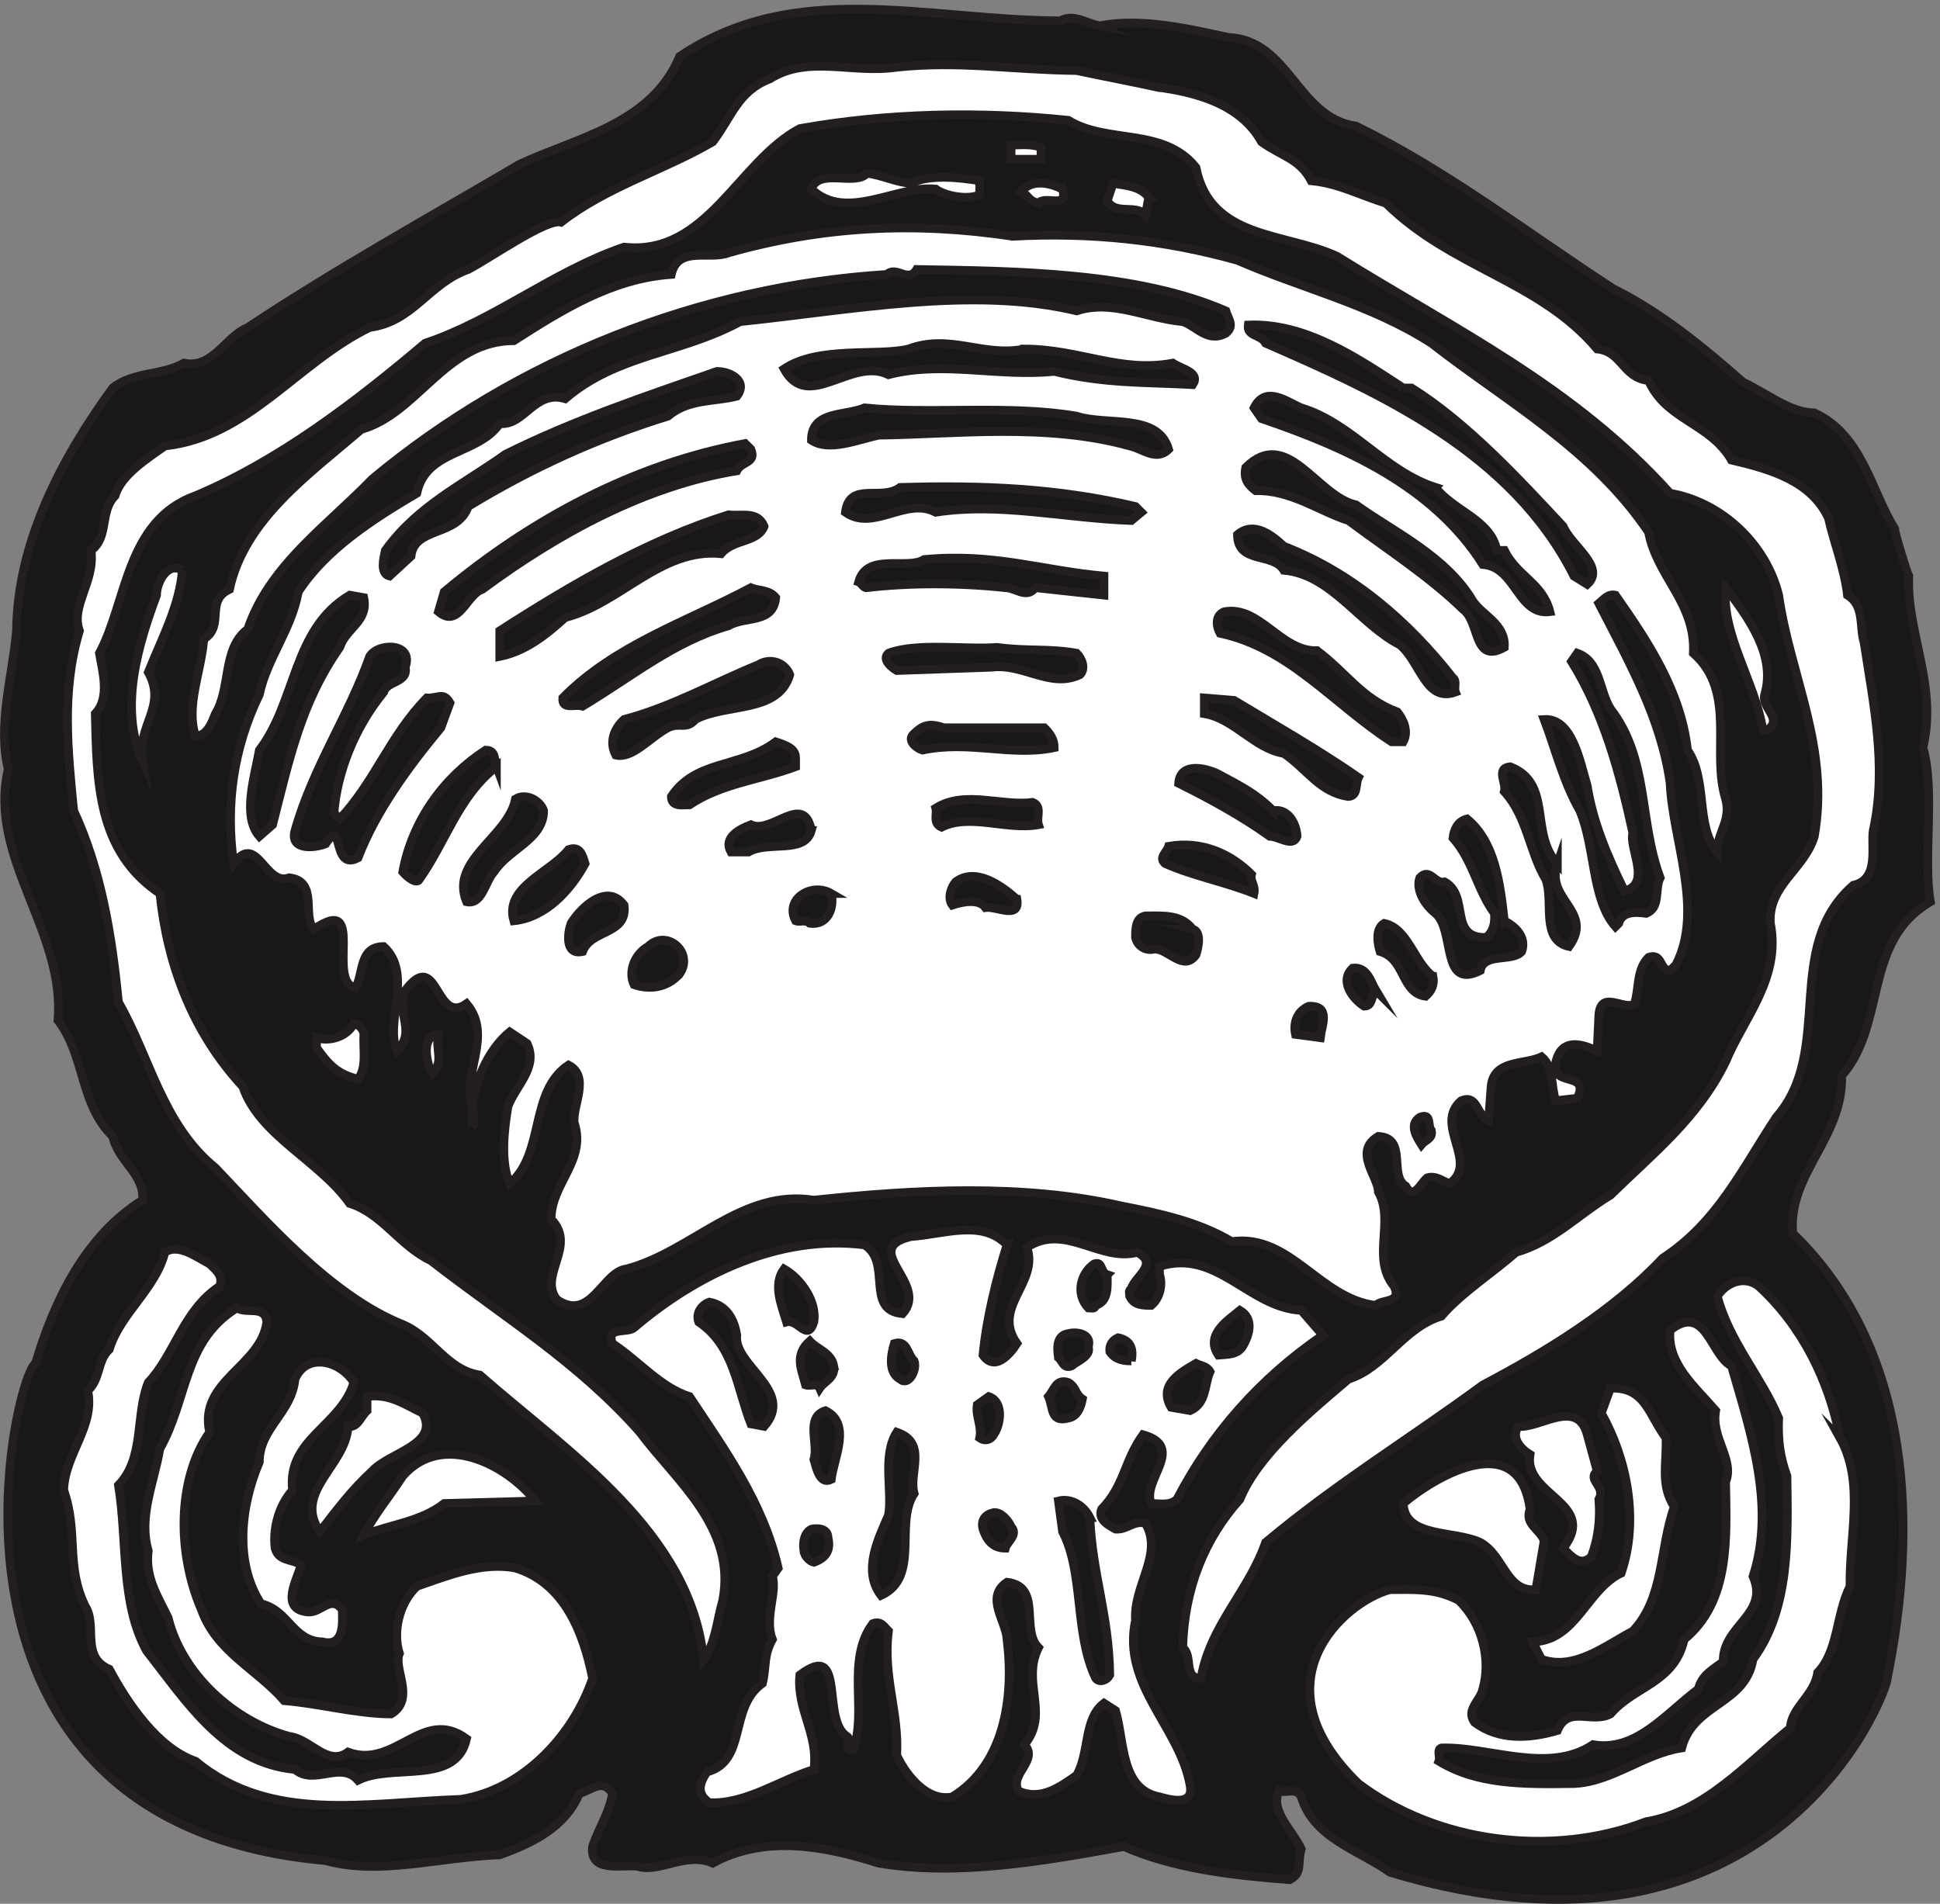
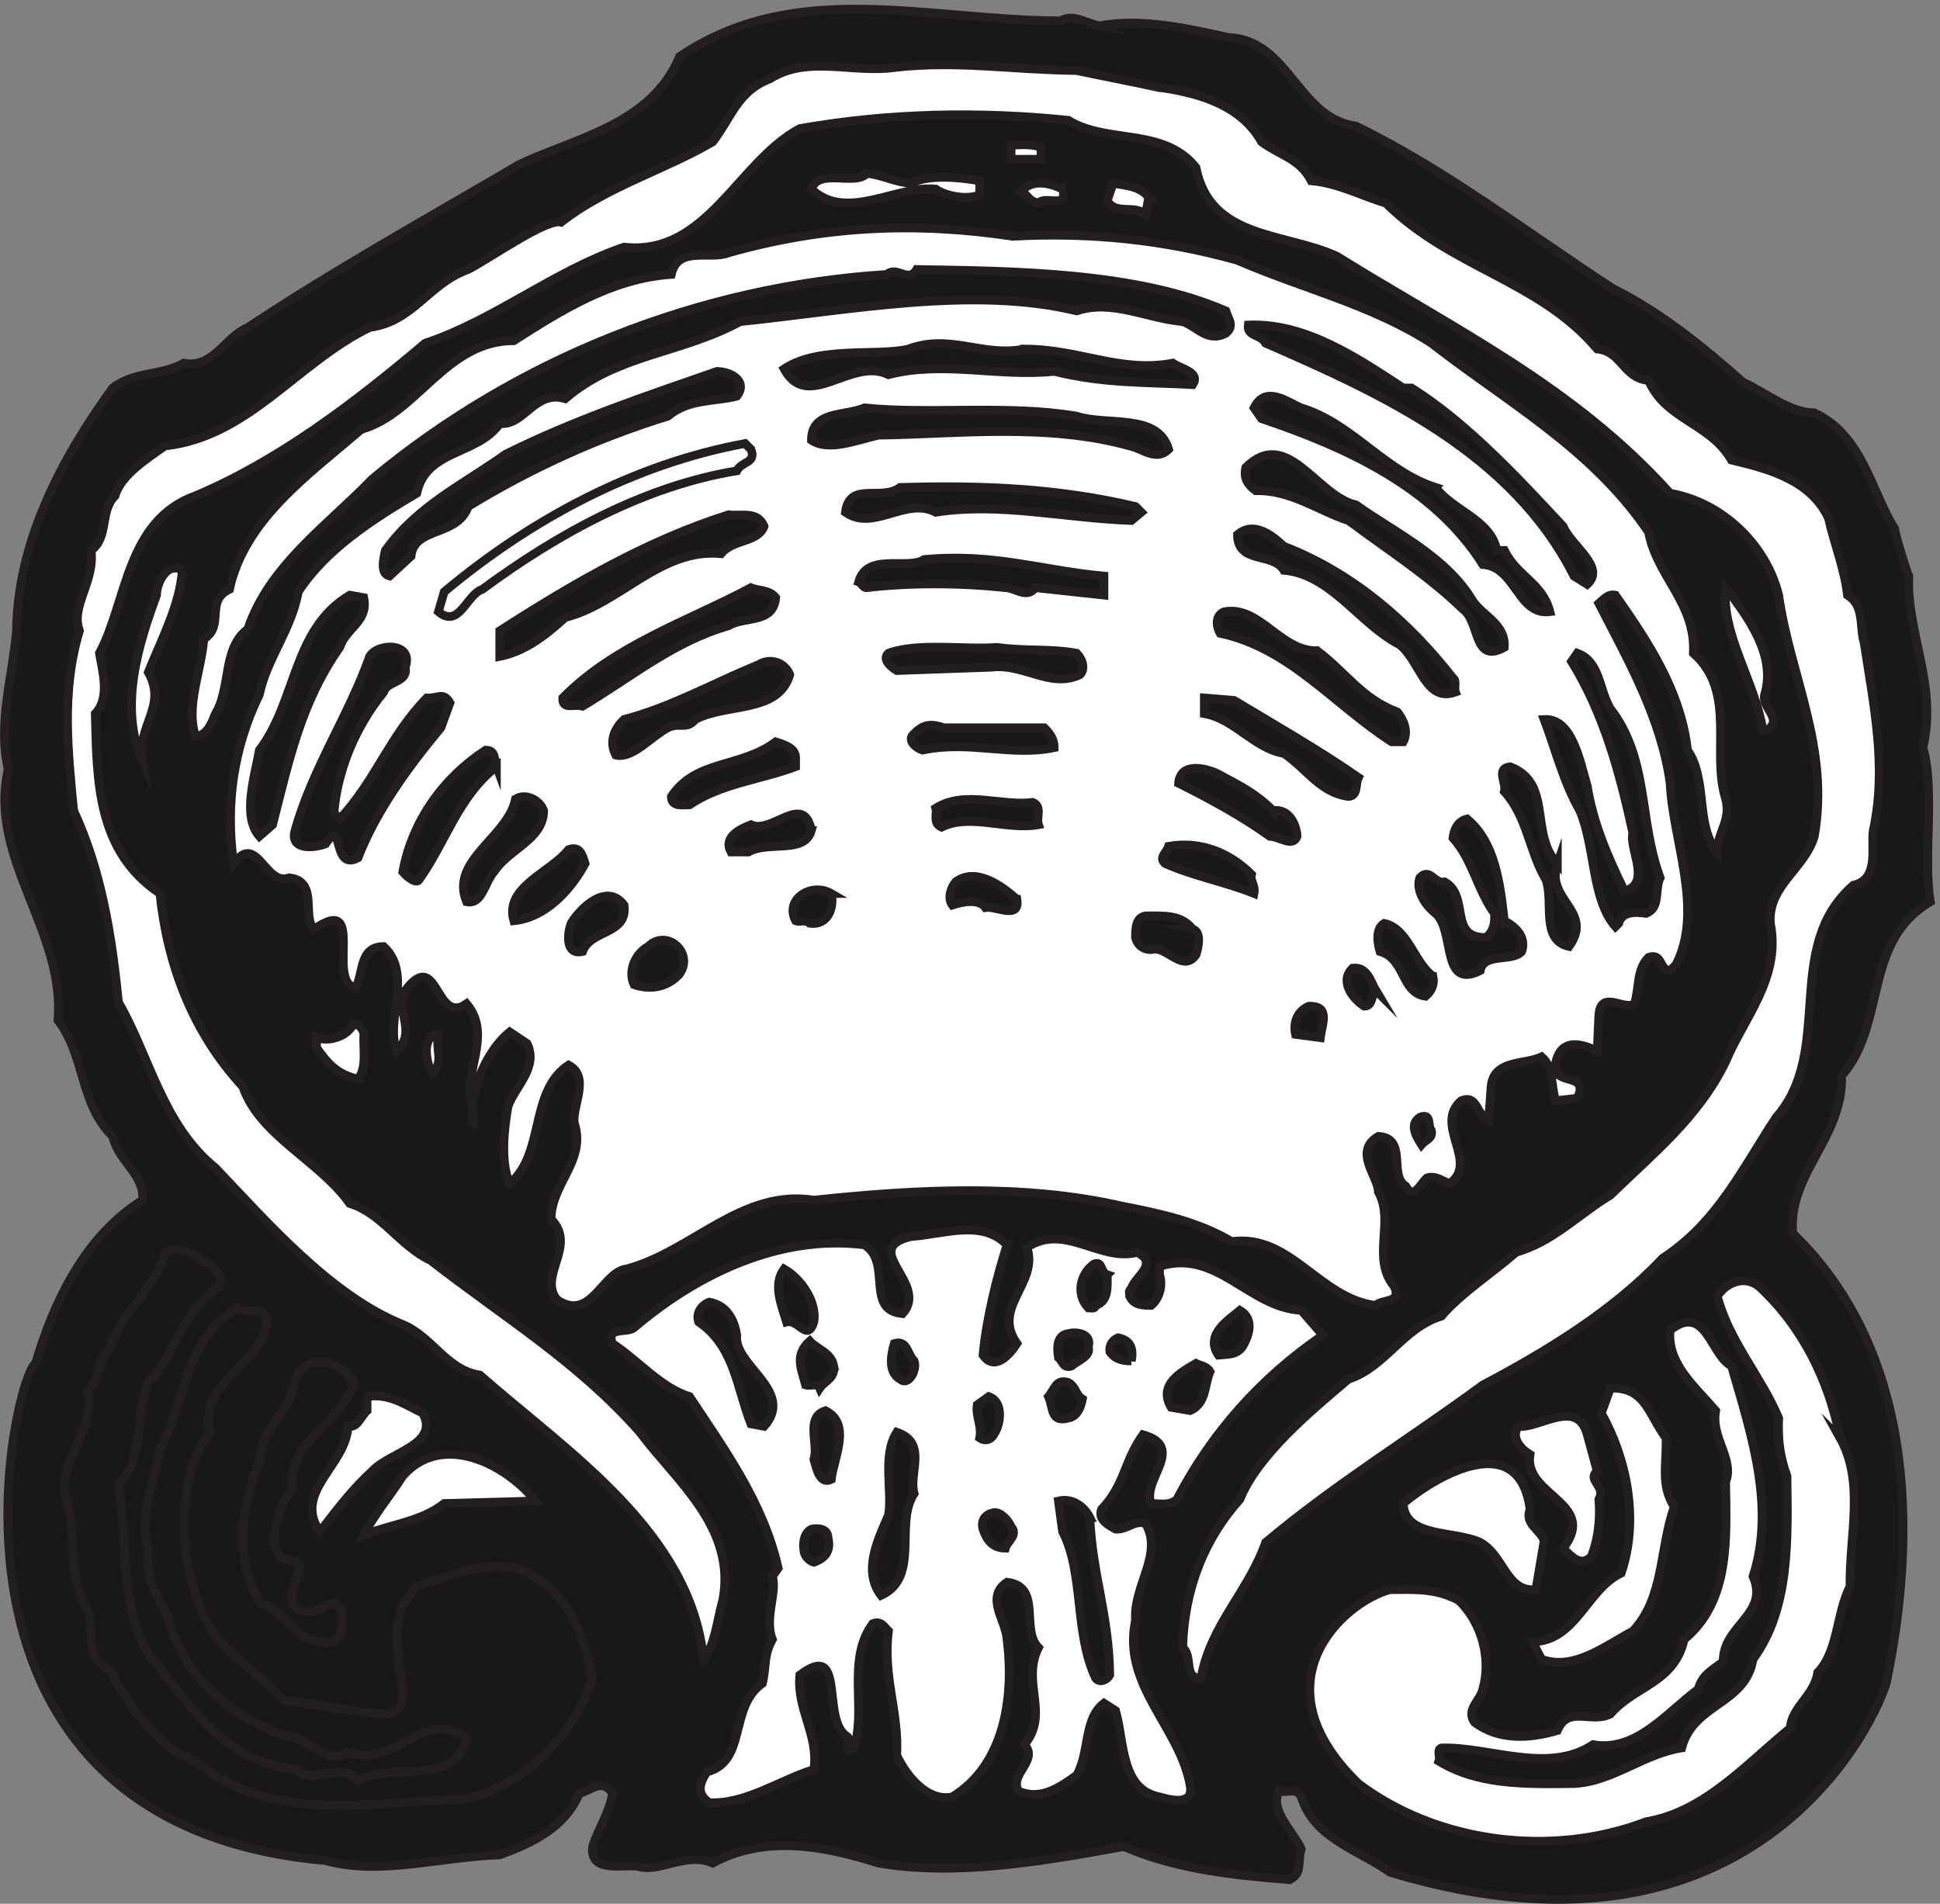
<svg xmlns="http://www.w3.org/2000/svg" xml:space="preserve" width="224.125" height="219.974">
  <rect width="100%" height="100%" fill="#808080" stroke="none" />
  <path d="M954.906 1631.14c36 7.2 78.474-2.88 111.594-10.09 53.29-2.16 59.76-69.84 110.88-77.03 78.48-38.16 149.04-92.88 223.2-141.13 41.76-20.87 77.05-49.68 113.05-81.35 20.16-9.36 41.03-26.65 61.91-26.65 41.76-19.43 48.96-66.95 69.84-100.79 0-3.6 10.08-36.72 12.25-41.05-2.17-48.95 25.19-95.03 12.23-149.03 10.8-36.004 0-96.485 6.48-133.922-59.04-34.563-37.44-105.84-77.04-151.203 1.44-54-46.8-84.954-42.48-136.793 105.84-102.243 108-259.204 82.08-386.641 0-12.961-97.92-270-432-168.48-27.36 19.44-66.24 29.519-77.04 65.519-4.32 8.641-12.96 2.879-19.44 5.04-7.92-17.278 12.24-34.56 19.44-50.4-3.6-12.242 1.44-20.878-10.07-26.64-47.53 3.602-100.09 9.36-144.005 28.8-71.281-12.96-145.441-25.921-213.121-14.402-45.359 14.403-97.918 25.204-144 0-23.039 10.083-46.797-8.636-64.797-2.878-12.242 2.16-42.48-6.48-39.601 17.28 5.039 15.84 14.398 28.802 17.281 46.079-8.641 13.68-18 2.883-28.801 0-12.242-29.52-41.039-43.2-69.121-53.277-54-2.16-104.398-18-151.199-5.043-362.88 32.402-270.723 421.921-252 432 15.84 54 43.199 110.882 92.879 141.839 2.16 22.321-20.879 33.122-25.918 55.438-28.801 28.078-23.762 69.84-47.524 100.801 6.48 77.758-61.199 141.121-43.199 218.16-9.36 38.883 3.602 79.913 7.2 120.243.722 75.6 37.44 147.6 83.523 210.96 18 14.39 43.199 10.8 61.918 21.6 25.199-5.05 36 23.04 55.441 30.95 77.039 51.13 159.121 96.49 236.16 141.84 48.961 23.05 114.481 34.57 138.961 93.61 100.797 67.68 212.399 31.68 330.477 30.96 12.242 6.48 22.32-2.16 34.562-4.32" style="fill:#191818;fill-opacity:1;fill-rule:evenodd;stroke:none" transform="matrix(.133 0 0 -.133 .061 219.922)" />
  <path d="M954.906 1631.14c36 7.2 78.474-2.88 111.594-10.09 53.29-2.16 59.76-69.84 110.88-77.03 78.48-38.16 149.04-92.88 223.2-141.13 41.76-20.87 77.05-49.68 113.05-81.35 20.16-9.36 41.03-26.65 61.91-26.65 41.76-19.43 48.96-66.95 69.84-100.79 0-3.6 10.08-36.72 12.25-41.05-2.17-48.95 25.19-95.03 12.23-149.03 10.8-36.004 0-96.485 6.48-133.922-59.04-34.563-37.44-105.84-77.04-151.203 1.44-54-46.8-84.954-42.48-136.793 105.84-102.243 108-259.204 82.08-386.641 0-12.961-97.92-270-432-168.48-27.36 19.44-66.24 29.519-77.04 65.519-4.32 8.641-12.96 2.879-19.44 5.04-7.92-17.278 12.24-34.56 19.44-50.4-3.6-12.242 1.44-20.878-10.07-26.64-47.53 3.602-100.09 9.36-144.005 28.8-71.281-12.96-145.441-25.921-213.121-14.402-45.359 14.403-97.918 25.204-144 0-23.039 10.083-46.797-8.636-64.797-2.878-12.242 2.16-42.48-6.48-39.601 17.28 5.039 15.84 14.398 28.802 17.281 46.079-8.641 13.68-18 2.883-28.801 0-12.242-29.52-41.039-43.2-69.121-53.277-54-2.16-104.398-18-151.199-5.043-362.88 32.402-270.723 421.921-252 432 15.84 54 43.199 110.882 92.879 141.839 2.16 22.321-20.879 33.122-25.918 55.438-28.801 28.078-23.762 69.84-47.524 100.801 6.48 77.758-61.199 141.121-43.199 218.16-9.36 38.883 3.602 79.913 7.2 120.243.722 75.6 37.44 147.6 83.523 210.96 18 14.39 43.199 10.8 61.918 21.6 25.199-5.05 36 23.04 55.441 30.95 77.039 51.13 159.121 96.49 236.16 141.84 48.961 23.05 114.481 34.57 138.961 93.61 100.797 67.68 212.399 31.68 330.477 30.96 12.242 6.48 22.32-2.16 34.562-4.32z" style="fill:none;stroke:#231f20;stroke-width:7.5;stroke-linecap:butt;stroke-linejoin:miter;stroke-miterlimit:10;stroke-dasharray:none;stroke-opacity:1" transform="matrix(.133 0 0 -.133 .061 219.922)" />
  <path d="M1004.59 1577.86c31.68-4.32 71.99-13.68 90.71-47.52 16.56-12.25 33.12-14.41 43.2-33.85 23.76-2.15 43.2-12.95 64.8-19.44 57.6-56.87 133.2-66.96 183.6-126.71 21.6-2.16 22.32-25.21 44.64-27.37 15.12-34.56 53.28-36.72 72-69.11 33.84-7.93 69.12-18 84.24-50.41 5.04-22.32 13.68-43.2 16.56-66.96 15.12-9.36 10.08-27.36 14.4-41.04 7.92-52.56 20.16-107.997 7.92-163.434-2.16-13.684 5.76-42.481-17.28-47.524-61.92-54-15.84-143.277-66.96-201.597-29.52-44.641-51.12-91.446-98.64-122.407-42.48-45.359-101.52-81.359-156.24-110.16-62.64-46.078-126.72-84.957-188.64-136.797-15.12-43.199-48.24-72-56.15-118.082-15.84 0-6.48 19.442-15.84 26.641 1.43 51.121 18.72 94.32 49.67 128.879 15.84 38.883 61.2 76.32 94.32 104.402 31.68 10.078 47.52 44.641 80.64 54.719 17.28 20.16 45.36 38.16 64.8 55.441 32.4 9.36 52.56 31.68 82.08 49.684 36 35.277 76.32 66.961 100.08 115.918 15.84 38.16 48.24 72.722 38.88 120.242-2.16 33.117 29.52 46.801 38.16 75.598 13.68 77.047-20.88 138.957-30.96 209.517-10.8 43.92-48.96 80.64-94.32 88.56-83.52 92.88-186.48 141.84-289.44 205.92-45.36 20.89-110.16 14.41-122.39 77.05-28.09 35.27-77.047 20.16-110.887 41.03-76.316 7.92-156.238 6.49-233.277-7.19-54-28.81-80.641-110.89-152.641-102.97-61.199-20.87-112.32-63.35-172.801-83.51-61.199-51.84-127.441-102.25-199.441-132.49-60.477-21.6-59.758-92.87-83.52-136.8 2.883-16.55 9.364-38.88-3.597-52.55 1.437-59.048 1.437-119.524 56.16-156.247 6.48-61.918 28.078-120.238 72-167.758 14.398-42.48 66.238-64.082 92.879-101.519 28.078-8.641 43.199-36.727 70.558-49.688 64.801-50.398 127.442-87.84 181.442-149.039 30.961-41.758 84.238-82.801 72-146.16-5.039-17.277-6.481-38.16-16.559-51.117-11.519 110.879-117.363 179.277-194.402 246.957-28.801 4.32-41.039 33.121-66.961 43.922-62.637 25.199-118.078 89.281-162.719 136.082-46.078 37.441-56.879 96.48-84.238 144-5.762 59.043-15.121 115.203-38.88 166.32-5.042 51.837-10.8 103.677 5.04 156.247-7.922 21.59 13.68 42.48 10.078 69.84 15.84 11.51 7.2 33.83 20.883 47.51 5.039 18 28.078 32.4 43.199 43.2 72.719 7.93 114.481 72 177.84 102.96 38.16 5.04 51.117 38.16 85.68 50.4 19.437 10.09 68.398 44.64 80.64 41.04 39.598 30.96 90 45.37 131.758 69.85 16.563 21.59 21.602 43.91 49.68 54.71 33.121 20.88 71.281 4.33 110.16 10.08 54.723 5.76 97.922-2.16 156.242-2.88 23.758-5.04 46.797-9.36 69.844-14.39" style="fill:#fff;fill-opacity:1;fill-rule:evenodd;stroke:none" transform="matrix(.133 0 0 -.133 .061 219.922)" />
  <path d="M1004.59 1577.86c31.68-4.32 71.99-13.68 90.71-47.52 16.56-12.25 33.12-14.41 43.2-33.85 23.76-2.15 43.2-12.95 64.8-19.44 57.6-56.87 133.2-66.96 183.6-126.71 21.6-2.16 22.32-25.21 44.64-27.37 15.12-34.56 53.28-36.72 72-69.11 33.84-7.93 69.12-18 84.24-50.41 5.04-22.32 13.68-43.2 16.56-66.96 15.12-9.36 10.08-27.36 14.4-41.04 7.92-52.56 20.16-107.997 7.92-163.434-2.16-13.684 5.76-42.481-17.28-47.524-61.92-54-15.84-143.277-66.96-201.597-29.52-44.641-51.12-91.446-98.64-122.407-42.48-45.359-101.52-81.359-156.24-110.16-62.64-46.078-126.72-84.957-188.64-136.797-15.12-43.199-48.24-72-56.15-118.082-15.84 0-6.48 19.442-15.84 26.641 1.43 51.121 18.72 94.32 49.67 128.879 15.84 38.883 61.2 76.32 94.32 104.402 31.68 10.078 47.52 44.641 80.64 54.719 17.28 20.16 45.36 38.16 64.8 55.441 32.4 9.36 52.56 31.68 82.08 49.684 36 35.277 76.32 66.961 100.08 115.918 15.84 38.16 48.24 72.722 38.88 120.242-2.16 33.117 29.52 46.801 38.16 75.598 13.68 77.047-20.88 138.957-30.96 209.517-10.8 43.92-48.96 80.64-94.32 88.56-83.52 92.88-186.48 141.84-289.44 205.92-45.36 20.89-110.16 14.41-122.39 77.05-28.09 35.27-77.047 20.16-110.887 41.03-76.316 7.92-156.238 6.49-233.277-7.19-54-28.81-80.641-110.89-152.641-102.97-61.199-20.87-112.32-63.35-172.801-83.51-61.199-51.84-127.441-102.25-199.441-132.49-60.477-21.6-59.758-92.87-83.52-136.8 2.883-16.55 9.364-38.88-3.597-52.55 1.437-59.048 1.437-119.524 56.16-156.247 6.48-61.918 28.078-120.238 72-167.758 14.398-42.48 66.238-64.082 92.879-101.519 28.078-8.641 43.199-36.727 70.558-49.688 64.801-50.398 127.442-87.84 181.442-149.039 30.961-41.758 84.238-82.801 72-146.16-5.039-17.277-6.481-38.16-16.559-51.117-11.519 110.879-117.363 179.277-194.402 246.957-28.801 4.32-41.039 33.121-66.961 43.922-62.637 25.199-118.078 89.281-162.719 136.082-46.078 37.441-56.879 96.48-84.238 144-5.762 59.043-15.121 115.203-38.88 166.32-5.042 51.837-10.8 103.677 5.04 156.247-7.922 21.59 13.68 42.48 10.078 69.84 15.84 11.51 7.2 33.83 20.883 47.51 5.039 18 28.078 32.4 43.199 43.2 72.719 7.93 114.481 72 177.84 102.96 38.16 5.04 51.117 38.16 85.68 50.4 19.437 10.09 68.398 44.64 80.64 41.04 39.598 30.96 90 45.37 131.758 69.85 16.563 21.59 21.602 43.91 49.68 54.71 33.121 20.88 71.281 4.33 110.16 10.08 54.723 5.76 97.922-2.16 156.242-2.88 23.758-5.04 46.797-9.36 69.844-14.39z" style="fill:none;stroke:#231f20;stroke-width:7.5;stroke-linecap:butt;stroke-linejoin:miter;stroke-miterlimit:10;stroke-dasharray:none;stroke-opacity:1" transform="matrix(.133 0 0 -.133 .061 219.922)" />
  <path d="M903.785 1525.3v-10.09h-25.922v12.25c5.762 0 18.723 1.43 25.922-2.16" style="fill:#fff;fill-opacity:1;fill-rule:evenodd;stroke:none" transform="matrix(.133 0 0 -.133 .061 219.922)" />
  <path d="M903.785 1525.3v-10.09h-25.922v12.25c5.762 0 18.723 1.43 25.922-2.16z" style="fill:none;stroke:#231f20;stroke-width:7.5;stroke-linecap:butt;stroke-linejoin:miter;stroke-miterlimit:10;stroke-dasharray:none;stroke-opacity:1" transform="matrix(.133 0 0 -.133 .061 219.922)" />
  <path d="M790.746 1494.34c16.559 7.92 41.758 5.04 59.758 2.16v-12.24c-12.238-5.04-31.68 0-38.16 5.04-33.84 3.6-77.758-28.8-108 0 6.48 18.72 38.16 2.16 48.242 13.68 12.961-1.44 25.199-7.92 38.16-8.64" style="fill:#fff;fill-opacity:1;fill-rule:evenodd;stroke:none" transform="matrix(.133 0 0 -.133 .061 219.922)" />
  <path d="M790.746 1494.34c16.559 7.92 41.758 5.04 59.758 2.16v-12.24c-12.238-5.04-31.68 0-38.16 5.04-33.84 3.6-77.758-28.8-108 0 6.48 18.72 38.16 2.16 48.242 13.68 12.961-1.44 25.199-7.92 38.16-8.64z" style="fill:none;stroke:#231f20;stroke-width:7.5;stroke-linecap:butt;stroke-linejoin:miter;stroke-miterlimit:10;stroke-dasharray:none;stroke-opacity:1" transform="matrix(.133 0 0 -.133 .061 219.922)" />
  <path d="M922.504 1489.3c5.043-18-15.117-5.04-20.879-12.24-9.359 2.16-7.922 6.48-15.121 10.08 9.359 10.8 23.762 7.92 36 2.16" style="fill:#fff;fill-opacity:1;fill-rule:evenodd;stroke:none" transform="matrix(.133 0 0 -.133 .061 219.922)" />
  <path d="M922.504 1489.3c5.043-18-15.117-5.04-20.879-12.24-9.359 2.16-7.922 6.48-15.121 10.08 9.359 10.8 23.762 7.92 36 2.16z" style="fill:none;stroke:#231f20;stroke-width:7.5;stroke-linecap:butt;stroke-linejoin:miter;stroke-miterlimit:10;stroke-dasharray:none;stroke-opacity:1" transform="matrix(.133 0 0 -.133 .061 219.922)" />
  <path d="m997.387 1482.1-2.883-15.12c-8.641 9.36-25.918-.72-33.117 12.24l5.039 15.12c10.801-2.16 23.039-2.16 30.961-12.24" style="fill:#fff;fill-opacity:1;fill-rule:evenodd;stroke:none" transform="matrix(.133 0 0 -.133 .061 219.922)" />
  <path d="m997.387 1482.1-2.883-15.12c-8.641 9.36-25.918-.72-33.117 12.24l5.039 15.12c10.801-2.16 23.039-2.16 30.961-12.24z" style="fill:none;stroke:#231f20;stroke-width:7.5;stroke-linecap:butt;stroke-linejoin:miter;stroke-miterlimit:10;stroke-dasharray:none;stroke-opacity:1" transform="matrix(.133 0 0 -.133 .061 219.922)" />
  <path d="M879.305 1448.25c66.242 3.61 131.045-2.87 195.125-20.87 56.16-24.49 115.91-38.17 168.47-72 65.52-51.13 139.68-91.45 188.64-164.17 7.2-38.87 41.04-61.19 38.88-105.12 38.16-33.84 15.12-85.68 28.08-126.715 5.04-19.441-7.92-29.52-7.2-46.082-19.44 23.043-7.92 62.641-25.92 88.567-5.75 51.11-33.84 93.59-62.64 134.63-6.48 1.44-10.08-3.6-14.4-7.2 25.92-50.4 54-99.36 61.92-156.235 2.16-49.68 29.52-110.16 5.04-157.68l-5.04-5.043c-9.36 0-6.48 15.844-18.72 11.523-10.8-10.8-7.91-26.64-12.24-40.32-8.64-6.48-29.52 12.957-30.96-10.082l-1.44-30.961c-12.24 5.762-28.08 10.801-34.56-5.039-10.8-29.519 29.52-10.078 17.28-36l-18.72-2.16c-4.32 12.961-1.44 28.801-12.24 38.16-15.12-7.199-41.76-2.16-43.92-25.918l-2.16-29.519c-10.8 5.039-9.36 23.039-23.76 17.277-24.48-20.879 15.84-53.277-10.08-72-6.48 2.16-11.52 7.199-19.44 5.039-5.76-4.316-11.52-20.156-18.72-7.199-15.12 9.359 2.16 41.762-23.76 43.203-22.32-12.961 0-35.281 0-48.242 14.4-25.918-6.48-57.602 13.68-82.078 7.2-15.121-10.8-10.801-15.84-16.563-48.95 5.762-74.15 62.641-125.27 55.442-28.8 17.281-62.64 24.48-95.765 30.96-84.957 19.438-179.277 14.399-267.117 5.04-62.641 10.078-105.84-44.641-162.723-59.762-20.879-2.16-30.961-46.797-60.48-26.641-16.559 20.883 18 46.801-5.039 69.844 0 30.957 30.961 51.117 20.16 83.519-2.16 14.399 14.398 40.321-5.039 50.399-34.563-23.039-20.16-77.039-51.121-102.961-7.918 18.723-5.039 46.082-1.442 66.961 6.481 18 26.641 33.84 16.563 54.719l-15.121 10.082c-19.442-15.84-31.68-46.082-32.399-66.961-10.082 30.238 18.719 63.359-5.043 91.441-27.359-19.441-24.476 49.68-53.277 11.52-8.641-20.879 10.078-34.563-7.199-52.563-10.801 25.922 14.398 66.961-11.524 90.723-21.597 0-17.277-23.039-24.476-36-25.922 5.758 10.078 82.801-36 51.121-10.801 10.797 4.32 41.758-21.602 44.637-20.879-7.918-28.082 40.32-48.242 12.242-7.199 51.84 0 100.805 22.32 146.875 6.481 30.96 28.082 56.88 33.84 89.29 23.762 36.71 64.082 62.64 102.961 85.67 7.922 38.16 53.281 33.13 72 60.49 21.602-2.16 30.242 29.51 56.883 21.59 45.359 38.89 100.078 38.89 151.918 66.96 97.199 10.09 202.32 30.96 292.32 9.36 30.961 10.09 60.481-6.48 92.164-9.36 11.52-3.59 21.6-18.71 37.44-10.07 7.92 6.48 2.16 12.23 0 19.43-77.764 33.84-183.604 34.57-268.565 36-7.199-12.24-17.277 3.6-25.918-4.32-161.281-10.08-321.121-72.72-447.121-177.84-38.879-40.32-89.281-74.88-108-130.32-22.32-16.56-14.402-51.11-28.082-73.43-2.879-7.2-7.199-19.45-17.277-19.45-8.641 25.93 5.039 56.16 7.199 84.25 18.719 11.52.719 33.11 22.32 43.2 12.961 60.48 68.399 99.35 114.481 138.95 48.961 13.69 73.437 77.05 132.48 77.05 41.758 26.64 84.957 54 136.801 57.59 5.758 25.21 33.117 12.25 49.68 18.73 81.359 23.03 160.558 27.35 246.957 14.39" style="fill:#fff;fill-opacity:1;fill-rule:evenodd;stroke:none" transform="matrix(.133 0 0 -.133 .061 219.922)" />
  <path d="M879.305 1448.25c66.242 3.61 131.045-2.87 195.125-20.87 56.16-24.49 115.91-38.17 168.47-72 65.52-51.13 139.68-91.45 188.64-164.17 7.2-38.87 41.04-61.19 38.88-105.12 38.16-33.84 15.12-85.68 28.08-126.715 5.04-19.441-7.92-29.52-7.2-46.082-19.44 23.043-7.92 62.641-25.92 88.567-5.75 51.11-33.84 93.59-62.64 134.63-6.48 1.44-10.08-3.6-14.4-7.2 25.92-50.4 54-99.36 61.92-156.235 2.16-49.68 29.52-110.16 5.04-157.68l-5.04-5.043c-9.36 0-6.48 15.844-18.72 11.523-10.8-10.8-7.91-26.64-12.24-40.32-8.64-6.48-29.52 12.957-30.96-10.082l-1.44-30.961c-12.24 5.762-28.08 10.801-34.56-5.039-10.8-29.519 29.52-10.078 17.28-36l-18.72-2.16c-4.32 12.961-1.44 28.801-12.24 38.16-15.12-7.199-41.76-2.16-43.92-25.918l-2.16-29.519c-10.8 5.039-9.36 23.039-23.76 17.277-24.48-20.879 15.84-53.277-10.08-72-6.48 2.16-11.52 7.199-19.44 5.039-5.76-4.316-11.52-20.156-18.72-7.199-15.12 9.359 2.16 41.762-23.76 43.203-22.32-12.961 0-35.281 0-48.242 14.4-25.918-6.48-57.602 13.68-82.078 7.2-15.121-10.8-10.801-15.84-16.563-48.95 5.762-74.15 62.641-125.27 55.442-28.8 17.281-62.64 24.48-95.765 30.96-84.957 19.438-179.277 14.399-267.117 5.04-62.641 10.078-105.84-44.641-162.723-59.762-20.879-2.16-30.961-46.797-60.48-26.641-16.559 20.883 18 46.801-5.039 69.844 0 30.957 30.961 51.117 20.16 83.519-2.16 14.399 14.398 40.321-5.039 50.399-34.563-23.039-20.16-77.039-51.121-102.961-7.918 18.723-5.039 46.082-1.442 66.961 6.481 18 26.641 33.84 16.563 54.719l-15.121 10.082c-19.442-15.84-31.68-46.082-32.399-66.961-10.082 30.238 18.719 63.359-5.043 91.441-27.359-19.441-24.476 49.68-53.277 11.52-8.641-20.879 10.078-34.563-7.199-52.563-10.801 25.922 14.398 66.961-11.524 90.723-21.597 0-17.277-23.039-24.476-36-25.922 5.758 10.078 82.801-36 51.121-10.801 10.797 4.32 41.758-21.602 44.637-20.879-7.918-28.082 40.32-48.242 12.242-7.199 51.84 0 100.805 22.32 146.875 6.481 30.96 28.082 56.88 33.84 89.29 23.762 36.71 64.082 62.64 102.961 85.67 7.922 38.16 53.281 33.13 72 60.49 21.602-2.16 30.242 29.51 56.883 21.59 45.359 38.89 100.078 38.89 151.918 66.96 97.199 10.09 202.32 30.96 292.32 9.36 30.961 10.09 60.481-6.48 92.164-9.36 11.52-3.59 21.6-18.71 37.44-10.07 7.92 6.48 2.16 12.23 0 19.43-77.764 33.84-183.604 34.57-268.565 36-7.199-12.24-17.277 3.6-25.918-4.32-161.281-10.08-321.121-72.72-447.121-177.84-38.879-40.32-89.281-74.88-108-130.32-22.32-16.56-14.402-51.11-28.082-73.43-2.879-7.2-7.199-19.45-17.277-19.45-8.641 25.93 5.039 56.16 7.199 84.25 18.719 11.52.719 33.11 22.32 43.2 12.961 60.48 68.399 99.35 114.481 138.95 48.961 13.69 73.437 77.05 132.48 77.05 41.758 26.64 84.957 54 136.801 57.59 5.758 25.21 33.117 12.25 49.68 18.73 81.359 23.03 160.558 27.35 246.957 14.39z" style="fill:none;stroke:#231f20;stroke-width:7.5;stroke-linecap:butt;stroke-linejoin:miter;stroke-miterlimit:10;stroke-dasharray:none;stroke-opacity:1" transform="matrix(.133 0 0 -.133 .061 219.922)" />
  <path d="M1218.43 1316.49h7.2c48.24-30.24 92.88-78.48 131.76-120.24 7.2-17.28 37.44-35.28 20.88-50.4l-11.52 7.2c-54 107.28-167.04 158.4-267.84 202.32-4.32 7.92-16.56 5.76-15.12 15.84 49.68 2.16 95.04-28.8 134.64-54.72" style="fill:#191818;fill-opacity:1;fill-rule:evenodd;stroke:none" transform="matrix(.133 0 0 -.133 .061 219.922)" />
  <path d="M1218.43 1316.49h7.2c48.24-30.24 92.88-78.48 131.76-120.24 7.2-17.28 37.44-35.28 20.88-50.4l-11.52 7.2c-54 107.28-167.04 158.4-267.84 202.32-4.32 7.92-16.56 5.76-15.12 15.84 49.68 2.16 95.04-28.8 134.64-54.72z" style="fill:none;stroke:#231f20;stroke-width:7.5;stroke-linecap:butt;stroke-linejoin:miter;stroke-miterlimit:10;stroke-dasharray:none;stroke-opacity:1" transform="matrix(.133 0 0 -.133 .061 219.922)" />
  <path d="M889.387 1350.34c47.519 0 83.519-20.88 128.883-12.24 7.19-5.04 24.48-7.92 17.28-18.72-38.886 2.16-77.046.72-120.245 11.52-48.961-5.04-96.481 9.36-144-2.88-32.399 15.84-69.84-33.12-90.719 5.04 30.238 20.16 80.641 10.8 108 17.28 36.719 13.68 64.078-7.2 100.801 0" style="fill:#191818;fill-opacity:1;fill-rule:evenodd;stroke:none" transform="matrix(.133 0 0 -.133 .061 219.922)" />
  <path d="M889.387 1350.34c47.519 0 83.519-20.88 128.883-12.24 7.19-5.04 24.48-7.92 17.28-18.72-38.886 2.16-77.046.72-120.245 11.52-48.961-5.04-96.481 9.36-144-2.88-32.399 15.84-69.84-33.12-90.719 5.04 30.238 20.16 80.641 10.8 108 17.28 36.719 13.68 64.078-7.2 100.801 0z" style="fill:none;stroke:#231f20;stroke-width:7.5;stroke-linecap:butt;stroke-linejoin:miter;stroke-miterlimit:10;stroke-dasharray:none;stroke-opacity:1" transform="matrix(.133 0 0 -.133 .061 219.922)" />
  <path d="M639.547 1309.3c-20.16-5.04-41.762-2.16-59.762-17.28-60.48-18.72-118.082-44.64-173.519-78.48-9.36-26.64-46.801-17.28-49.68-43.2l-18.723-17.28c-8.636 2.16-5.039 15.84-3.597 22.32 28.078 38.88 66.961 56.88 104.398 83.52 59.039 29.52 121.68 50.4 183.602 72 12.238 0 27.359-8.64 17.281-21.6" style="fill:#191818;fill-opacity:1;fill-rule:evenodd;stroke:none" transform="matrix(.133 0 0 -.133 .061 219.922)" />
  <path d="M639.547 1309.3c-20.16-5.04-41.762-2.16-59.762-17.28-60.48-18.72-118.082-44.64-173.519-78.48-9.36-26.64-46.801-17.28-49.68-43.2l-18.723-17.28c-8.636 2.16-5.039 15.84-3.597 22.32 28.078 38.88 66.961 56.88 104.398 83.52 59.039 29.52 121.68 50.4 183.602 72 12.238 0 27.359-8.64 17.281-21.6z" style="fill:none;stroke:#231f20;stroke-width:7.5;stroke-linecap:butt;stroke-linejoin:miter;stroke-miterlimit:10;stroke-dasharray:none;stroke-opacity:1" transform="matrix(.133 0 0 -.133 .061 219.922)" />
  <path d="M1246.51 1230.1c15.12-20.16 48.24-28.08 53.28-54.72h6.48c11.52-23.04 33.12-28.08 39.6-53.28-28.08-3.6-29.52 38.88-58.32 41.04-43.2 68.4-120.24 102.24-192.24 126.72l-6.48 9.36c10.08 20.16 28.8 5.04 41.04 0 44.64-13.68 72-54.72 116.64-69.12" style="fill:#191818;fill-opacity:1;fill-rule:evenodd;stroke:none" transform="matrix(.133 0 0 -.133 .061 219.922)" />
  <path d="M1246.51 1230.1c15.12-20.16 48.24-28.08 53.28-54.72h6.48c11.52-23.04 33.12-28.08 39.6-53.28-28.08-3.6-29.52 38.88-58.32 41.04-43.2 68.4-120.24 102.24-192.24 126.72l-6.48 9.36c10.08 20.16 28.8 5.04 41.04 0 44.64-13.68 72-54.72 116.64-69.12z" style="fill:none;stroke:#231f20;stroke-width:7.5;stroke-linecap:butt;stroke-linejoin:miter;stroke-miterlimit:10;stroke-dasharray:none;stroke-opacity:1" transform="matrix(.133 0 0 -.133 .061 219.922)" />
  <path d="M934.746 1292.02c26.641-8.64 70.554 2.88 79.914-28.8-10.8-10.8-23.035.72-33.836 2.88-72 20.16-153.359 10.08-218.16 9.36-19.437-4.32-43.199-14.4-58.32-4.32 0 25.92 29.519 20.88 46.082 28.08 56.879-5.76 126 2.88 184.32-7.2" style="fill:#191818;fill-opacity:1;fill-rule:evenodd;stroke:none" transform="matrix(.133 0 0 -.133 .061 219.922)" />
  <path d="M934.746 1292.02c26.641-8.64 70.554 2.88 79.914-28.8-10.8-10.8-23.035.72-33.836 2.88-72 20.16-153.359 10.08-218.16 9.36-19.437-4.32-43.199-14.4-58.32-4.32 0 25.92 29.519 20.88 46.082 28.08 56.879-5.76 126 2.88 184.32-7.2z" style="fill:none;stroke:#231f20;stroke-width:7.5;stroke-linecap:butt;stroke-linejoin:miter;stroke-miterlimit:10;stroke-dasharray:none;stroke-opacity:1" transform="matrix(.133 0 0 -.133 .061 219.922)" />
-   <path d="M651.785 1263.22c5.039-12.24-7.922-10.08-12.238-18.72-79.203-12.96-154.801-54-221.043-102.96-13.68-4.32-20.16-34.56-38.16-19.44l5.043 17.28c74.879 62.64 164.16 110.88 261.359 128.88l5.039-5.04" style="fill:#191818;fill-opacity:1;fill-rule:evenodd;stroke:none" transform="matrix(.133 0 0 -.133 .061 219.922)" />
  <path d="M651.785 1263.22c5.039-12.24-7.922-10.08-12.238-18.72-79.203-12.96-154.801-54-221.043-102.96-13.68-4.32-20.16-34.56-38.16-19.44l5.043 17.28c74.879 62.64 164.16 110.88 261.359 128.88z" style="fill:none;stroke:#231f20;stroke-width:7.5;stroke-linecap:butt;stroke-linejoin:miter;stroke-miterlimit:10;stroke-dasharray:none;stroke-opacity:1" transform="matrix(.133 0 0 -.133 .061 219.922)" />
  <path d="M1278.9 1131.46c8.64-12.96 28.8-20.16 27.36-40.32-27.36-15.12-20.88 22.32-36 33.12-29.52 28.8-67.68 53.28-99.36 77.04-25.2 7.92-49.68 26.64-80.64 25.92-6.48 5.04-10.8 10.08-8.64 20.16 36 36 61.92-25.2 95.76-32.4 33.12-23.76 78.48-44.64 101.52-83.52" style="fill:#191818;fill-opacity:1;fill-rule:evenodd;stroke:none" transform="matrix(.133 0 0 -.133 .061 219.922)" />
  <path d="M1278.9 1131.46c8.64-12.96 28.8-20.16 27.36-40.32-27.36-15.12-20.88 22.32-36 33.12-29.52 28.8-67.68 53.28-99.36 77.04-25.2 7.92-49.68 26.64-80.64 25.92-6.48 5.04-10.8 10.08-8.64 20.16 36 36 61.92-25.2 95.76-32.4 33.12-23.76 78.48-44.64 101.52-83.52z" style="fill:none;stroke:#231f20;stroke-width:7.5;stroke-linecap:butt;stroke-linejoin:miter;stroke-miterlimit:10;stroke-dasharray:none;stroke-opacity:1" transform="matrix(.133 0 0 -.133 .061 219.922)" />
  <path d="m990.906 1208.5-8.64-7.2c-59.039 2.16-114.481 15.84-169.922 7.2-25.918 13.68-54-17.28-78.481 0 3.602 27.36 30.961 9.36 47.524 21.6 71.277 2.16 137.519-.72 204.476-16.56l5.043-5.04" style="fill:#191818;fill-opacity:1;fill-rule:evenodd;stroke:none" transform="matrix(.133 0 0 -.133 .061 219.922)" />
  <path d="m990.906 1208.5-8.64-7.2c-59.039 2.16-114.481 15.84-169.922 7.2-25.918 13.68-54-17.28-78.481 0 3.602 27.36 30.961 9.36 47.524 21.6 71.277 2.16 137.519-.72 204.476-16.56z" style="fill:none;stroke:#231f20;stroke-width:7.5;stroke-linecap:butt;stroke-linejoin:miter;stroke-miterlimit:10;stroke-dasharray:none;stroke-opacity:1" transform="matrix(.133 0 0 -.133 .061 219.922)" />
  <path d="M663.305 1196.26c-5.758-14.4-26.641-10.8-37.442-23.76-52.558 5.04-87.117-43.2-135.359-55.44-17.277-15.84-35.277-29.52-56.879-33.84v22.32c62.641 40.32 128.16 78.48 198.719 100.8 11.519-1.44 25.203 3.6 30.961-10.08" style="fill:#191818;fill-opacity:1;fill-rule:evenodd;stroke:none" transform="matrix(.133 0 0 -.133 .061 219.922)" />
  <path d="M663.305 1196.26c-5.758-14.4-26.641-10.8-37.442-23.76-52.558 5.04-87.117-43.2-135.359-55.44-17.277-15.84-35.277-29.52-56.879-33.84v22.32c62.641 40.32 128.16 78.48 198.719 100.8 11.519-1.44 25.203 3.6 30.961-10.08z" style="fill:none;stroke:#231f20;stroke-width:7.5;stroke-linecap:butt;stroke-linejoin:miter;stroke-miterlimit:10;stroke-dasharray:none;stroke-opacity:1" transform="matrix(.133 0 0 -.133 .061 219.922)" />
  <path d="M1114.75 1178.98c59.76-23.04 108.72-65.52 146.88-114.48 3.6-2.16.72-8.64 2.16-12.24-25.92-9.36-30.24 25.92-48.24 41.04-35.28 18-59.76 61.2-100.8 64.8-9.36 15.84-40.32 5.04-40.32 30.96 14.4 12.24 30.24-.72 40.32-10.08" style="fill:#191818;fill-opacity:1;fill-rule:evenodd;stroke:none" transform="matrix(.133 0 0 -.133 .061 219.922)" />
  <path d="M1114.75 1178.98c59.76-23.04 108.72-65.52 146.88-114.48 3.6-2.16.72-8.64 2.16-12.24-25.92-9.36-30.24 25.92-48.24 41.04-35.28 18-59.76 61.2-100.8 64.8-9.36 15.84-40.32 5.04-40.32 30.96 14.4 12.24 30.24-.72 40.32-10.08z" style="fill:none;stroke:#231f20;stroke-width:7.5;stroke-linecap:butt;stroke-linejoin:miter;stroke-miterlimit:10;stroke-dasharray:none;stroke-opacity:1" transform="matrix(.133 0 0 -.133 .061 219.922)" />
  <path d="M958.504 1153.06v-16.56l-59.758 6.48c-7.199-10.08-17.281 0-25.922 0-39.597 4.32-84.238 4.32-120.238 0-2.883-.72-5.039 4.32-7.199 5.04 7.199 25.92 42.476 10.08 56.879 19.44 60.48 5.76 101.519-9.36 156.238-14.4" style="fill:#191818;fill-opacity:1;fill-rule:evenodd;stroke:none" transform="matrix(.133 0 0 -.133 .061 219.922)" />
  <path d="M958.504 1153.06v-16.56l-59.758 6.48c-7.199-10.08-17.281 0-25.922 0-39.597 4.32-84.238 4.32-120.238 0-2.883-.72-5.039 4.32-7.199 5.04 7.199 25.92 42.476 10.08 56.879 19.44 60.48 5.76 101.519-9.36 156.238-14.4z" style="fill:none;stroke:#231f20;stroke-width:7.5;stroke-linecap:butt;stroke-linejoin:miter;stroke-miterlimit:10;stroke-dasharray:none;stroke-opacity:1" transform="matrix(.133 0 0 -.133 .061 219.922)" />
  <path d="M157.867 1158.1c-2.16-30.24-18-59.76-29.523-88.56 16.562-30.24-10.078-45.36-5.039-77.04-20.879 46.8-2.879 102.96 12.242 144 0 10.8 9.359 29.52 22.32 21.6" style="fill:#fff;fill-opacity:1;fill-rule:evenodd;stroke:none" transform="matrix(.133 0 0 -.133 .061 219.922)" />
  <path d="M157.867 1158.1c-2.16-30.24-18-59.76-29.523-88.56 16.562-30.24-10.078-45.36-5.039-77.04-20.879 46.8-2.879 102.96 12.242 144 0 10.8 9.359 29.52 22.32 21.6z" style="fill:none;stroke:#231f20;stroke-width:7.5;stroke-linecap:butt;stroke-linejoin:miter;stroke-miterlimit:10;stroke-dasharray:none;stroke-opacity:1" transform="matrix(.133 0 0 -.133 .061 219.922)" />
  <path d="M673.387 1134.34c-2.16-23.04-26.641-15.84-41.043-24.48-47.52-13.68-83.52-43.92-126.719-69.84-7.199 2.16-18-3.6-17.281 7.2 45.363 46.08 108 66.24 163.441 95.76 6.481-2.88 15.84-1.44 21.602-8.64" style="fill:#191818;fill-opacity:1;fill-rule:evenodd;stroke:none" transform="matrix(.133 0 0 -.133 .061 219.922)" />
  <path d="M673.387 1134.34c-2.16-23.04-26.641-15.84-41.043-24.48-47.52-13.68-83.52-43.92-126.719-69.84-7.199 2.16-18-3.6-17.281 7.2 45.363 46.08 108 66.24 163.441 95.76 6.481-2.88 15.84-1.44 21.602-8.64z" style="fill:none;stroke:#231f20;stroke-width:7.5;stroke-linecap:butt;stroke-linejoin:miter;stroke-miterlimit:10;stroke-dasharray:none;stroke-opacity:1" transform="matrix(.133 0 0 -.133 .061 219.922)" />
  <path d="M1532.35 1050.1c-2.88-12.24 16.56-20.88 2.16-30.96h-3.6c-7.2 43.2-36 82.8-32.4 123.84 20.16-26.64 43.92-59.04 33.84-92.88" style="fill:#fff;fill-opacity:1;fill-rule:evenodd;stroke:none" transform="matrix(.133 0 0 -.133 .061 219.922)" />
  <path d="M1532.35 1050.1c-2.88-12.24 16.56-20.88 2.16-30.96h-3.6c-7.2 43.2-36 82.8-32.4 123.84 20.16-26.64 43.92-59.04 33.84-92.88z" style="fill:none;stroke:#231f20;stroke-width:7.5;stroke-linecap:butt;stroke-linejoin:miter;stroke-miterlimit:10;stroke-dasharray:none;stroke-opacity:1" transform="matrix(.133 0 0 -.133 .061 219.922)" />
  <path d="M315.543 1134.34c4.32-20.88-15.117-25.92-20.879-43.2-33.84-48.24-43.918-97.921-58.32-154.081l-11.52-10.079c-15.121 17.282-4.32 51.122 0 74.88 32.403 42.48 28.801 105.12 78.481 134.64l12.238-2.16" style="fill:#191818;fill-opacity:1;fill-rule:evenodd;stroke:none" transform="matrix(.133 0 0 -.133 .061 219.922)" />
  <path d="M315.543 1134.34c4.32-20.88-15.117-25.92-20.879-43.2-33.84-48.24-43.918-97.921-58.32-154.081l-11.52-10.079c-15.121 17.282-4.32 51.122 0 74.88 32.403 42.48 28.801 105.12 78.481 134.64z" style="fill:none;stroke:#231f20;stroke-width:7.5;stroke-linecap:butt;stroke-linejoin:miter;stroke-miterlimit:10;stroke-dasharray:none;stroke-opacity:1" transform="matrix(.133 0 0 -.133 .061 219.922)" />
  <path d="M1143.55 1088.26c25.2-18.72 38.88-41.76 69.84-53.28 5.04-6.48 10.08-16.56 5.04-25.92h-10.08c-51.12 33.12-88.56 81.36-149.04 94.32-2.88 5.04-5.04 15.12 3.6 18.72 30.96 5.76 48.96-34.56 80.64-33.84" style="fill:#191818;fill-opacity:1;fill-rule:evenodd;stroke:none" transform="matrix(.133 0 0 -.133 .061 219.922)" />
  <path d="M1143.55 1088.26c25.2-18.72 38.88-41.76 69.84-53.28 5.04-6.48 10.08-16.56 5.04-25.92h-10.08c-51.12 33.12-88.56 81.36-149.04 94.32-2.88 5.04-5.04 15.12 3.6 18.72 30.96 5.76 48.96-34.56 80.64-33.84z" style="fill:none;stroke:#231f20;stroke-width:7.5;stroke-linecap:butt;stroke-linejoin:miter;stroke-miterlimit:10;stroke-dasharray:none;stroke-opacity:1" transform="matrix(.133 0 0 -.133 .061 219.922)" />
  <path d="M934.746 1086.09c5.039-5.04 7.918-13.68 2.879-18.71-25.922-12.24-48.961 10.08-77.039 6.48l-82.082-2.88c-3.598 2.16-13.68 9.36-7.199 15.11 25.199 9.37 66.238 2.89 94.32 5.05 26.641-3.6 44.641-.73 69.121-5.05" style="fill:#191818;fill-opacity:1;fill-rule:evenodd;stroke:none" transform="matrix(.133 0 0 -.133 .061 219.922)" />
  <path d="M934.746 1086.09c5.039-5.04 7.918-13.68 2.879-18.71-25.922-12.24-48.961 10.08-77.039 6.48l-82.082-2.88c-3.598 2.16-13.68 9.36-7.199 15.11 25.199 9.37 66.238 2.89 94.32 5.05 26.641-3.6 44.641-.73 69.121-5.05z" style="fill:none;stroke:#231f20;stroke-width:7.5;stroke-linecap:butt;stroke-linejoin:miter;stroke-miterlimit:10;stroke-dasharray:none;stroke-opacity:1" transform="matrix(.133 0 0 -.133 .061 219.922)" />
  <path d="M351.543 1073.86c2.883-13.68-15.84-11.52-18.719-21.61-25.199-30.96-40.32-69.117-43.199-105.117l5.039-5.039c30.961 33.121 43.199 71.996 75.602 105.116 9.359-.72 14.398 5.76 20.16-4.32l-7.922-21.6c-28.078-33.837-56.16-71.997-72-113.036-23.039-12.238-12.238 36.719-28.078 12.238-8.641-3.597-31.68-6.476-26.641 11.524 15.121 54 46.801 100.074 64.801 151.194 7.199 12.24 38.879 12.24 30.957-9.35" style="fill:#191818;fill-opacity:1;fill-rule:evenodd;stroke:none" transform="matrix(.133 0 0 -.133 .061 219.922)" />
  <path d="M351.543 1073.86c2.883-13.68-15.84-11.52-18.719-21.61-25.199-30.96-40.32-69.117-43.199-105.117l5.039-5.039c30.961 33.121 43.199 71.996 75.602 105.116 9.359-.72 14.398 5.76 20.16-4.32l-7.922-21.6c-28.078-33.837-56.16-71.997-72-113.036-23.039-12.238-12.238 36.719-28.078 12.238-8.641-3.597-31.68-6.476-26.641 11.524 15.121 54 46.801 100.074 64.801 151.194 7.199 12.24 38.879 12.24 30.957-9.35z" style="fill:none;stroke:#231f20;stroke-width:7.5;stroke-linecap:butt;stroke-linejoin:miter;stroke-miterlimit:10;stroke-dasharray:none;stroke-opacity:1" transform="matrix(.133 0 0 -.133 .061 219.922)" />
  <path d="M1398.43 1037.86c33.84-43.919 24.48-96.481 43.2-146.88-5.04-10.082.72-25.921-12.24-30.96-10.08 1.441-20.88 1.441-23.76-8.641l-2.88-2.879c-20.88 23.762-17.28 68.398-30.96 100.801-14.4 25.199-20.88 52.559-30.96 79.199 24.48 1.44 30.96-36 37.44-57.602 5.04-31.679 17.28-60.476 32.4-91.437 23.76 6.48 3.6 36.719 7.2 50.398-11.52 52.563-25.2 103.681-53.28 149.041l5.04 7.2c20.16-7.2 18.72-31.68 28.8-48.24" style="fill:#191818;fill-opacity:1;fill-rule:evenodd;stroke:none" transform="matrix(.133 0 0 -.133 .061 219.922)" />
  <path d="M1398.43 1037.86c33.84-43.919 24.48-96.481 43.2-146.88-5.04-10.082.72-25.921-12.24-30.96-10.08 1.441-20.88 1.441-23.76-8.641l-2.88-2.879c-20.88 23.762-17.28 68.398-30.96 100.801-14.4 25.199-20.88 52.559-30.96 79.199 24.48 1.44 30.96-36 37.44-57.602 5.04-31.679 17.28-60.476 32.4-91.437 23.76 6.48 3.6 36.719 7.2 50.398-11.52 52.563-25.2 103.681-53.28 149.041l5.04 7.2c20.16-7.2 18.72-31.68 28.8-48.24z" style="fill:none;stroke:#231f20;stroke-width:7.5;stroke-linecap:butt;stroke-linejoin:miter;stroke-miterlimit:10;stroke-dasharray:none;stroke-opacity:1" transform="matrix(.133 0 0 -.133 .061 219.922)" />
  <path d="M685.625 1067.38c-10.078-33.84-54.719-24.49-82.078-38.88-7.922-9.36-13.684-2.16-23.762-7.2-15.121-7.92-30.961-27.366-45.359-23.765-5.762 10.805-2.16 22.325 7.199 30.965 41.039 10.8 77.762 31.68 116.641 47.52 10.078 6.48 23.039 2.16 27.359-8.64" style="fill:#191818;fill-opacity:1;fill-rule:evenodd;stroke:none" transform="matrix(.133 0 0 -.133 .061 219.922)" />
  <path d="M685.625 1067.38c-10.078-33.84-54.719-24.49-82.078-38.88-7.922-9.36-13.684-2.16-23.762-7.2-15.121-7.92-30.961-27.366-45.359-23.765-5.762 10.805-2.16 22.325 7.199 30.965 41.039 10.8 77.762 31.68 116.641 47.52 10.078 6.48 23.039 2.16 27.359-8.64z" style="fill:none;stroke:#231f20;stroke-width:7.5;stroke-linecap:butt;stroke-linejoin:miter;stroke-miterlimit:10;stroke-dasharray:none;stroke-opacity:1" transform="matrix(.133 0 0 -.133 .061 219.922)" />
  <path d="M1071.55 1045.06c36-21.6 74.88-43.92 108-66.958-2.88-5.762 0-15.84-8.64-16.563-25.2 3.602-36 23.762-56.16 37.441-25.92 4.32-43.2 30.24-69.12 34.56v13.68l25.92-2.16" style="fill:#191818;fill-opacity:1;fill-rule:evenodd;stroke:none" transform="matrix(.133 0 0 -.133 .061 219.922)" />
  <path d="M1071.55 1045.06c36-21.6 74.88-43.92 108-66.958-2.88-5.762 0-15.84-8.64-16.563-25.2 3.602-36 23.762-56.16 37.441-25.92 4.32-43.2 30.24-69.12 34.56v13.68z" style="fill:none;stroke:#231f20;stroke-width:7.5;stroke-linecap:butt;stroke-linejoin:miter;stroke-miterlimit:10;stroke-dasharray:none;stroke-opacity:1" transform="matrix(.133 0 0 -.133 .061 219.922)" />
  <path d="M906.664 1021.3c5.039-5.04 8.641-10.08 8.641-17.28-37.442-7.922-73.442 6.48-114.481-2.16-5.039 1.44-14.398 8.64-7.199 14.4 8.641 8.64 15.121 8.64 25.918 5.04h87.121" style="fill:#191818;fill-opacity:1;fill-rule:evenodd;stroke:none" transform="matrix(.133 0 0 -.133 .061 219.922)" />
  <path d="M906.664 1021.3c5.039-5.04 8.641-10.08 8.641-17.28-37.442-7.922-73.442 6.48-114.481-2.16-5.039 1.44-14.398 8.64-7.199 14.4 8.641 8.64 15.121 8.64 25.918 5.04z" style="fill:none;stroke:#231f20;stroke-width:7.5;stroke-linecap:butt;stroke-linejoin:miter;stroke-miterlimit:10;stroke-dasharray:none;stroke-opacity:1" transform="matrix(.133 0 0 -.133 .061 219.922)" />
  <path d="M690.664 995.379v-7.918c-30.961-11.52-64.078-14.402-92.16-33.121-5.758 0-15.84-2.16-15.84 7.199 21.602 32.402 59.762 24.481 90.723 47.521 6.476-2.16 17.277-5.04 17.277-13.681" style="fill:#191818;fill-opacity:1;fill-rule:evenodd;stroke:none" transform="matrix(.133 0 0 -.133 .061 219.922)" />
  <path d="M690.664 995.379v-7.918c-30.961-11.52-64.078-14.402-92.16-33.121-5.758 0-15.84-2.16-15.84 7.199 21.602 32.402 59.762 24.481 90.723 47.521 6.476-2.16 17.277-5.04 17.277-13.681z" style="fill:none;stroke:#231f20;stroke-width:7.5;stroke-linecap:butt;stroke-linejoin:miter;stroke-miterlimit:10;stroke-dasharray:none;stroke-opacity:1" transform="matrix(.133 0 0 -.133 .061 219.922)" />
  <path d="M430.746 987.461c-33.121-25.922-43.922-65.52-66.961-97.922-2.16-4.32-10.082 1.441-14.398 6.481 7.918 43.921 35.277 82.082 72 105.84 9.359 0 7.199-8.641 9.359-14.399" style="fill:#191818;fill-opacity:1;fill-rule:evenodd;stroke:none" transform="matrix(.133 0 0 -.133 .061 219.922)" />
  <path d="M430.746 987.461c-33.121-25.922-43.922-65.52-66.961-97.922-2.16-4.32-10.082 1.441-14.398 6.481 7.918 43.921 35.277 82.082 72 105.84 9.359 0 7.199-8.641 9.359-14.399z" style="fill:none;stroke:#231f20;stroke-width:7.5;stroke-linecap:butt;stroke-linejoin:miter;stroke-miterlimit:10;stroke-dasharray:none;stroke-opacity:1" transform="matrix(.133 0 0 -.133 .061 219.922)" />
  <path d="M1352.34 903.219c-10.8-31.68 32.4-41.039 10.08-72-25.2 5.758-12.96 38.879-20.16 58.32-14.4 23.758-15.84 54-36 76.32 2.16 7.2-7.92 20.161 5.04 21.598 37.44-14.398 16.56-57.598 41.04-84.238" style="fill:#191818;fill-opacity:1;fill-rule:evenodd;stroke:none" transform="matrix(.133 0 0 -.133 .061 219.922)" />
  <path d="M1352.34 903.219c-10.8-31.68 32.4-41.039 10.08-72-25.2 5.758-12.96 38.879-20.16 58.32-14.4 23.758-15.84 54-36 76.32 2.16 7.2-7.92 20.161 5.04 21.598 37.44-14.398 16.56-57.598 41.04-84.238z" style="fill:none;stroke:#231f20;stroke-width:7.5;stroke-linecap:butt;stroke-linejoin:miter;stroke-miterlimit:10;stroke-dasharray:none;stroke-opacity:1" transform="matrix(.133 0 0 -.133 .061 219.922)" />
  <path d="M1105.39 949.297c12.96 2.16 20.16-10.797 20.88-22.32-3.6-10.079-15.84 0-23.76 0-25.2 18-51.84 32.402-79.2 46.082 1.44 20.16 27.36 12.238 36 7.199 17.28-9.36 30.96-15.84 46.08-30.961" style="fill:#191818;fill-opacity:1;fill-rule:evenodd;stroke:none" transform="matrix(.133 0 0 -.133 .061 219.922)" />
  <path d="M1105.39 949.297c12.96 2.16 20.16-10.797 20.88-22.32-3.6-10.079-15.84 0-23.76 0-25.2 18-51.84 32.402-79.2 46.082 1.44 20.16 27.36 12.238 36 7.199 17.28-9.36 30.96-15.84 46.08-30.961z" style="fill:none;stroke:#231f20;stroke-width:7.5;stroke-linecap:butt;stroke-linejoin:miter;stroke-miterlimit:10;stroke-dasharray:none;stroke-opacity:1" transform="matrix(.133 0 0 -.133 .061 219.922)" />
  <path d="M471.785 949.297c0-25.199-30.242-33.117-43.199-53.277-7.922-8.641-10.082-28.801-23.762-25.922-15.121 36 36 56.16 42.481 89.281 9.359 5.758 21.601-1.441 24.48-10.082" style="fill:#191818;fill-opacity:1;fill-rule:evenodd;stroke:none" transform="matrix(.133 0 0 -.133 .061 219.922)" />
  <path d="M471.785 949.297c0-25.199-30.242-33.117-43.199-53.277-7.922-8.641-10.082-28.801-23.762-25.922-15.121 36 36 56.16 42.481 89.281 9.359 5.758 21.601-1.441 24.48-10.082z" style="fill:none;stroke:#231f20;stroke-width:7.5;stroke-linecap:butt;stroke-linejoin:miter;stroke-miterlimit:10;stroke-dasharray:none;stroke-opacity:1" transform="matrix(.133 0 0 -.133 .061 219.922)" />
  <path d="M901.625 937.059c-27.359-5.039-59.762 10.078-84.238-2.161-7.922 3.602-3.602 11.52-5.043 16.559 25.203 15.84 56.883 1.441 84.242 5.043 8.641-3.602 2.879-12.961 5.039-19.441" style="fill:#191818;fill-opacity:1;fill-rule:evenodd;stroke:none" transform="matrix(.133 0 0 -.133 .061 219.922)" />
  <path d="M901.625 937.059c-27.359-5.039-59.762 10.078-84.238-2.161-7.922 3.602-3.602 11.52-5.043 16.559 25.203 15.84 56.883 1.441 84.242 5.043 8.641-3.602 2.879-12.961 5.039-19.441z" style="fill:none;stroke:#231f20;stroke-width:7.5;stroke-linecap:butt;stroke-linejoin:miter;stroke-miterlimit:10;stroke-dasharray:none;stroke-opacity:1" transform="matrix(.133 0 0 -.133 .061 219.922)" />
  <path d="M704.344 932.02c-5.758-20.883-37.438-8.641-54.719-18.723h-15.121c-7.199 12.961 7.922 20.16 17.281 23.762 18-8.641 46.082 28.8 52.559-5.039" style="fill:#191818;fill-opacity:1;fill-rule:evenodd;stroke:none" transform="matrix(.133 0 0 -.133 .061 219.922)" />
  <path d="M704.344 932.02c-5.758-20.883-37.438-8.641-54.719-18.723h-15.121c-7.199 12.961 7.922 20.16 17.281 23.762 18-8.641 46.082 28.8 52.559-5.039z" style="fill:none;stroke:#231f20;stroke-width:7.5;stroke-linecap:butt;stroke-linejoin:miter;stroke-miterlimit:10;stroke-dasharray:none;stroke-opacity:1" transform="matrix(.133 0 0 -.133 .061 219.922)" />
  <path d="M1306.26 853.539c10.08-5.043 19.44-14.402 15.12-26.641-7.92-9.359-33.12-.718-36-16.558-34.56-17.281-21.6 34.558-38.88 49.68-10.08 7.918-17.28 20.878-13.68 30.957 8.64 9.363 12.96-5.758 21.6-3.598 22.32-12.242 2.88-48.961 36-48.242 6.48 5.043 7.92 12.961 7.2 20.883-15.12 20.878-18.72 46.078-36 65.519.72 6.481 3.6 14.399 12.24 16.559 24.48-20.16 28.8-56.16 32.4-88.559" style="fill:#191818;fill-opacity:1;fill-rule:evenodd;stroke:none" transform="matrix(.133 0 0 -.133 .061 219.922)" />
  <path d="M1306.26 853.539c10.08-5.043 19.44-14.402 15.12-26.641-7.92-9.359-33.12-.718-36-16.558-34.56-17.281-21.6 34.558-38.88 49.68-10.08 7.918-17.28 20.878-13.68 30.957 8.64 9.363 12.96-5.758 21.6-3.598 22.32-12.242 2.88-48.961 36-48.242 6.48 5.043 7.92 12.961 7.2 20.883-15.12 20.878-18.72 46.078-36 65.519.72 6.481 3.6 14.399 12.24 16.559 24.48-20.16 28.8-56.16 32.4-88.559z" style="fill:none;stroke:#231f20;stroke-width:7.5;stroke-linecap:butt;stroke-linejoin:miter;stroke-miterlimit:10;stroke-dasharray:none;stroke-opacity:1" transform="matrix(.133 0 0 -.133 .061 219.922)" />
  <path d="M1086.66 893.859c-1.43-5.761 3.61-9.359 2.16-16.562-25.19 10.082-52.55 15.121-77.03 25.922-6.49 5.039 1.44 10.078 2.87 15.121 28.8 5.039 54-6.481 72-24.481" style="fill:#191818;fill-opacity:1;fill-rule:evenodd;stroke:none" transform="matrix(.133 0 0 -.133 .061 219.922)" />
  <path d="M1086.66 893.859c-1.43-5.761 3.61-9.359 2.16-16.562-25.19 10.082-52.55 15.121-77.03 25.922-6.49 5.039 1.44 10.078 2.87 15.121 28.8 5.039 54-6.481 72-24.481z" style="fill:none;stroke:#231f20;stroke-width:7.5;stroke-linecap:butt;stroke-linejoin:miter;stroke-miterlimit:10;stroke-dasharray:none;stroke-opacity:1" transform="matrix(.133 0 0 -.133 .061 219.922)" />
  <path d="M507.785 903.219c-12.961-23.762-34.558-46.801-61.922-49.68-8.636 29.52 31.68 41.758 47.524 61.918 10.078 3.602 12.238-5.039 14.398-12.238" style="fill:#191818;fill-opacity:1;fill-rule:evenodd;stroke:none" transform="matrix(.133 0 0 -.133 .061 219.922)" />
  <path d="M507.785 903.219c-12.961-23.762-34.558-46.801-61.922-49.68-8.636 29.52 31.68 41.758 47.524 61.918 10.078 3.602 12.238-5.039 14.398-12.238z" style="fill:none;stroke:#231f20;stroke-width:7.5;stroke-linecap:butt;stroke-linejoin:miter;stroke-miterlimit:10;stroke-dasharray:none;stroke-opacity:1" transform="matrix(.133 0 0 -.133 .061 219.922)" />
  <path d="M882.906 872.258c2.879-18-18-5.758-27.359-7.199-5.762 7.918-20.16 5.039-28.801 2.16-4.32 5.758-1.441 15.121 2.879 20.16 17.281 12.961 39.602-2.879 53.281-15.121" style="fill:#191818;fill-opacity:1;fill-rule:evenodd;stroke:none" transform="matrix(.133 0 0 -.133 .061 219.922)" />
  <path d="M882.906 872.258c2.879-18-18-5.758-27.359-7.199-5.762 7.918-20.16 5.039-28.801 2.16-4.32 5.758-1.441 15.121 2.879 20.16 17.281 12.961 39.602-2.879 53.281-15.121z" style="fill:none;stroke:#231f20;stroke-width:7.5;stroke-linecap:butt;stroke-linejoin:miter;stroke-miterlimit:10;stroke-dasharray:none;stroke-opacity:1" transform="matrix(.133 0 0 -.133 .061 219.922)" />
  <path d="M721.625 877.297c2.879-12.238-2.879-28.078-18.719-25.918-3.601 3.598-8.64.719-12.242 2.16-10.078 18.719 13.68 33.84 30.961 23.758" style="fill:#191818;fill-opacity:1;fill-rule:evenodd;stroke:none" transform="matrix(.133 0 0 -.133 .061 219.922)" />
  <path d="M721.625 877.297c2.879-12.238-2.879-28.078-18.719-25.918-3.601 3.598-8.64.719-12.242 2.16-10.078 18.719 13.68 33.84 30.961 23.758z" style="fill:none;stroke:#231f20;stroke-width:7.5;stroke-linecap:butt;stroke-linejoin:miter;stroke-miterlimit:10;stroke-dasharray:none;stroke-opacity:1" transform="matrix(.133 0 0 -.133 .061 219.922)" />
  <path d="M541.625 867.219c3.602-25.922-28.801-20.879-36-40.321-15.84-3.601-12.961 16.559-10.078 24.481 7.918 12.961 30.957 36 46.078 15.84" style="fill:#191818;fill-opacity:1;fill-rule:evenodd;stroke:none" transform="matrix(.133 0 0 -.133 .061 219.922)" />
  <path d="M541.625 867.219c3.602-25.922-28.801-20.879-36-40.321-15.84-3.601-12.961 16.559-10.078 24.481 7.918 12.961 30.957 36 46.078 15.84z" style="fill:none;stroke:#231f20;stroke-width:7.5;stroke-linecap:butt;stroke-linejoin:miter;stroke-miterlimit:10;stroke-dasharray:none;stroke-opacity:1" transform="matrix(.133 0 0 -.133 .061 219.922)" />
  <path d="M1035.55 846.34c7.91-2.16 5.04-15.84 2.88-22.32-10.8-15.122-23.77 5.039-36 5.039-7.926-2.161-15.125 2.879-16.567 10.078 0 7.203 0 17.281 8.641 18.722 15.836 0 30.956 1.438 41.046-11.519" style="fill:#191818;fill-opacity:1;fill-rule:evenodd;stroke:none" transform="matrix(.133 0 0 -.133 .061 219.922)" />
  <path d="M1035.55 846.34c7.91-2.16 5.04-15.84 2.88-22.32-10.8-15.122-23.77 5.039-36 5.039-7.926-2.161-15.125 2.879-16.567 10.078 0 7.203 0 17.281 8.641 18.722 15.836 0 30.956 1.438 41.046-11.519z" style="fill:none;stroke:#231f20;stroke-width:7.5;stroke-linecap:butt;stroke-linejoin:miter;stroke-miterlimit:10;stroke-dasharray:none;stroke-opacity:1" transform="matrix(.133 0 0 -.133 .061 219.922)" />
  <path d="M1244.35 805.297c1.44-7.199-1.44-12.957-6.48-17.277-21.6 2.878-17.28 32.398-39.6 38.878-1.44 4.321-5.04 19.442 3.6 24.481 20.88-4.32 25.92-33.84 42.48-46.082" style="fill:#191818;fill-opacity:1;fill-rule:evenodd;stroke:none" transform="matrix(.133 0 0 -.133 .061 219.922)" />
  <path d="M1244.35 805.297c1.44-7.199-1.44-12.957-6.48-17.277-21.6 2.878-17.28 32.398-39.6 38.878-1.44 4.321-5.04 19.442 3.6 24.481 20.88-4.32 25.92-33.84 42.48-46.082z" style="fill:none;stroke:#231f20;stroke-width:7.5;stroke-linecap:butt;stroke-linejoin:miter;stroke-miterlimit:10;stroke-dasharray:none;stroke-opacity:1" transform="matrix(.133 0 0 -.133 .061 219.922)" />
  <path d="M589.863 807.457c-10.078-11.519-25.199-14.398-39.597-9.359-5.762 12.242 1.437 27.359 12.238 33.121 15.84 15.84 40.32-5.039 27.359-23.762" style="fill:#191818;fill-opacity:1;fill-rule:evenodd;stroke:none" transform="matrix(.133 0 0 -.133 .061 219.922)" />
  <path d="M589.863 807.457c-10.078-11.519-25.199-14.398-39.597-9.359-5.762 12.242 1.437 27.359 12.238 33.121 15.84 15.84 40.32-5.039 27.359-23.762z" style="fill:none;stroke:#231f20;stroke-width:7.5;stroke-linecap:butt;stroke-linejoin:miter;stroke-miterlimit:10;stroke-dasharray:none;stroke-opacity:1" transform="matrix(.133 0 0 -.133 .061 219.922)" />
  <path d="M1194.66 793.059c-4.32-3.602-2.16-13.68-10.08-13.68-9.36 5.758-22.32 21.598-10.08 33.117 12.96 1.442 15.84-12.238 20.16-19.437" style="fill:#191818;fill-opacity:1;fill-rule:evenodd;stroke:none" transform="matrix(.133 0 0 -.133 .061 219.922)" />
  <path d="M1194.66 793.059c-4.32-3.602-2.16-13.68-10.08-13.68-9.36 5.758-22.32 21.598-10.08 33.117 12.96 1.442 15.84-12.238 20.16-19.437z" style="fill:none;stroke:#231f20;stroke-width:7.5;stroke-linecap:butt;stroke-linejoin:miter;stroke-miterlimit:10;stroke-dasharray:none;stroke-opacity:1" transform="matrix(.133 0 0 -.133 .061 219.922)" />
  <path d="m1146.42 752.02-21.6 2.878c-2.16 10.079 1.44 20.161 11.52 24.481 19.44.719 11.52-15.84 10.08-27.359" style="fill:#191818;fill-opacity:1;fill-rule:evenodd;stroke:none" transform="matrix(.133 0 0 -.133 .061 219.922)" />
  <path d="m1146.42 752.02-21.6 2.878c-2.16 10.079 1.44 20.161 11.52 24.481 19.44.719 11.52-15.84 10.08-27.359z" style="fill:none;stroke:#231f20;stroke-width:7.5;stroke-linecap:butt;stroke-linejoin:miter;stroke-miterlimit:10;stroke-dasharray:none;stroke-opacity:1" transform="matrix(.133 0 0 -.133 .061 219.922)" />
  <path d="M315.547 754.898c-.723-12.96 2.879-28.8-5.043-38.878-18 4.32-25.918 12.957-36 27.359v8.641c10.082-3.602 25.922 0 32.402 12.238 3.598 0 8.641-5.039 8.641-9.36" style="fill:#fff;fill-opacity:1;fill-rule:evenodd;stroke:none" transform="matrix(.133 0 0 -.133 .061 219.922)" />
  <path d="M315.547 754.898c-.723-12.96 2.879-28.8-5.043-38.878-18 4.32-25.918 12.957-36 27.359v8.641c10.082-3.602 25.922 0 32.402 12.238 3.598 0 8.641-5.039 8.641-9.36z" style="fill:none;stroke:#231f20;stroke-width:7.5;stroke-linecap:butt;stroke-linejoin:miter;stroke-miterlimit:10;stroke-dasharray:none;stroke-opacity:1" transform="matrix(.133 0 0 -.133 .061 219.922)" />
  <path d="M380.344 754.898c-2.879-13.679 5.043-23.039-5.039-33.839-5.039 6.48-10.801 33.121 5.039 33.839" style="fill:#fff;fill-opacity:1;fill-rule:evenodd;stroke:none" transform="matrix(.133 0 0 -.133 .061 219.922)" />
  <path d="M380.344 754.898c-2.879-13.679 5.043-23.039-5.039-33.839-5.039 6.48-10.801 33.121 5.039 33.839z" style="fill:none;stroke:#231f20;stroke-width:7.5;stroke-linecap:butt;stroke-linejoin:miter;stroke-miterlimit:10;stroke-dasharray:none;stroke-opacity:1" transform="matrix(.133 0 0 -.133 .061 219.922)" />
  <path d="M411.305 677.859h-1.442v7.2h1.442v-7.2" style="fill:#fff;fill-opacity:1;fill-rule:evenodd;stroke:none" transform="matrix(.133 0 0 -.133 .061 219.922)" />
  <path d="M411.305 677.859h-1.442v7.2h1.442z" style="fill:none;stroke:#231f20;stroke-width:7.5;stroke-linecap:butt;stroke-linejoin:miter;stroke-miterlimit:10;stroke-dasharray:none;stroke-opacity:1" transform="matrix(.133 0 0 -.133 .061 219.922)" />
  <path d="M1242.91 671.379c1.44-7.199-5.04-7.922-8.64-12.242-3.6 5.761-11.52 17.281-1.44 23.761 10.8 4.321 6.48-7.921 10.08-11.519" style="fill:#191818;fill-opacity:1;fill-rule:evenodd;stroke:none" transform="matrix(.133 0 0 -.133 .061 219.922)" />
  <path d="M1242.91 671.379c1.44-7.199-5.04-7.922-8.64-12.242-3.6 5.761-11.52 17.281-1.44 23.761 10.8 4.321 6.48-7.921 10.08-11.519z" style="fill:none;stroke:#231f20;stroke-width:7.5;stroke-linecap:butt;stroke-linejoin:miter;stroke-miterlimit:10;stroke-dasharray:none;stroke-opacity:1" transform="matrix(.133 0 0 -.133 .061 219.922)" />
  <path d="M874.266 572.02c-9.36-29.524-18-64.801-20.879-95.762 10.078-14.399 23.039 0 29.519 10.082-22.32 31.68 19.438 52.558 8.641 83.519 33.117 21.598 63.359-12.961 95.758-4.32 19.445-10.082-2.879-21.601-5.039-31.68-2.879-1.441-1.442-4.32-1.442-6.48 3.602-7.922 11.52-7.922 18.723-7.922 7.913 6.481 10.083 18.723 7.203 26.641v7.199c49.68 15.84 77.75-36 123.11-38.16l18.73-21.598c-54.73-37.441-97.2-85.68-126.73-142.562-6.47-5.758-14.4-3.598-22.313-3.598-8.641 20.16 30.953 48.961-7.203 59.758-16.559-23.039-15.84-43.918-36-64.797-3.598-9.363 7.203-14.402 12.242-17.281 10.078-.719 15.84 7.918 25.918 5.039 15.836-26.641-10.801-54-8.641-84.239-12.238-56.882 38.887-92.882 47.527-144 2.88-18-18.73-11.52-26.64-9.363-33.844 6.48-30.246 47.524-38.164 74.883l-10.082 6.48c-18-13.679-12.238-42.48-23.758-62.64-14.402-10.082-30.961-22.32-50.402-13.68-8.641 14.399 18 26.641 5.043 40.32 22.32 26.637-2.883 54 12.238 84.239-15.84 15.84 3.602 53.281-27.359 56.879-19.442-12.957-.719-33.84 0-49.68 6.48-51.84-2.879-109.438-47.52-136.8-20.883-4.317-38.883 16.562-48.242 35.999 2.16 37.442-12.238 68.402-7.199 108-3.602 3.602-6.481 9.363-13.68 6.481-23.762-31.68-4.32-77.758-17.281-109.438-10.078-1.441-.719 9.359-5.039 11.52-23.039 14.398 0 84.238-41.039 53.281-2.879-30.242 16.558-51.844 12.238-82.082-30.238-9.36-59.039-30.239-90.719-28.801-12.242 7.922-7.922 18-2.16 26.641 35.281 9.359 18.719 56.16 48.238 77.039 3.602 15.121.723 23.761 8.641 38.16-7.199 18 4.32 41.043 0 54.723l5.043 7.199c-12.961 56.879-46.082 102.238-77.043 149.039-25.199 7.922-43.918 30.961-66.961 46.082-5.758 15.117 12.961 8.637 18.723 13.68 54 46.078 126 81.359 200.16 72 24.48-15.122 0-56.883 33.121-59.762 23.758 25.922-38.16 56.16 7.199 66.961 29.52 2.16 61.918 15.121 83.52-7.199" style="fill:#fff;fill-opacity:1;fill-rule:evenodd;stroke:none" transform="matrix(.133 0 0 -.133 .061 219.922)" />
  <path d="M874.266 572.02c-9.36-29.524-18-64.801-20.879-95.762 10.078-14.399 23.039 0 29.519 10.082-22.32 31.68 19.438 52.558 8.641 83.519 33.117 21.598 63.359-12.961 95.758-4.32 19.445-10.082-2.879-21.601-5.039-31.68-2.879-1.441-1.442-4.32-1.442-6.48 3.602-7.922 11.52-7.922 18.723-7.922 7.913 6.481 10.083 18.723 7.203 26.641v7.199c49.68 15.84 77.75-36 123.11-38.16l18.73-21.598c-54.73-37.441-97.2-85.68-126.73-142.562-6.47-5.758-14.4-3.598-22.313-3.598-8.641 20.16 30.953 48.961-7.203 59.758-16.559-23.039-15.84-43.918-36-64.797-3.598-9.363 7.203-14.402 12.242-17.281 10.078-.719 15.84 7.918 25.918 5.039 15.836-26.641-10.801-54-8.641-84.239-12.238-56.882 38.887-92.882 47.527-144 2.88-18-18.73-11.52-26.64-9.363-33.844 6.48-30.246 47.524-38.164 74.883l-10.082 6.48c-18-13.679-12.238-42.48-23.758-62.64-14.402-10.082-30.961-22.32-50.402-13.68-8.641 14.399 18 26.641 5.043 40.32 22.32 26.637-2.883 54 12.238 84.239-15.84 15.84 3.602 53.281-27.359 56.879-19.442-12.957-.719-33.84 0-49.68 6.48-51.84-2.879-109.438-47.52-136.8-20.883-4.317-38.883 16.562-48.242 35.999 2.16 37.442-12.238 68.402-7.199 108-3.602 3.602-6.481 9.363-13.68 6.481-23.762-31.68-4.32-77.758-17.281-109.438-10.078-1.441-.719 9.359-5.039 11.52-23.039 14.398 0 84.238-41.039 53.281-2.879-30.242 16.558-51.844 12.238-82.082-30.238-9.36-59.039-30.239-90.719-28.801-12.242 7.922-7.922 18-2.16 26.641 35.281 9.359 18.719 56.16 48.238 77.039 3.602 15.121.723 23.761 8.641 38.16-7.199 18 4.32 41.043 0 54.723l5.043 7.199c-12.961 56.879-46.082 102.238-77.043 149.039-25.199 7.922-43.918 30.961-66.961 46.082-5.758 15.117 12.961 8.637 18.723 13.68 54 46.078 126 81.359 200.16 72 24.48-15.122 0-56.883 33.121-59.762 23.758 25.922-38.16 56.16 7.199 66.961 29.52 2.16 61.918 15.121 83.52-7.199z" style="fill:none;stroke:#231f20;stroke-width:7.5;stroke-linecap:butt;stroke-linejoin:miter;stroke-miterlimit:10;stroke-dasharray:none;stroke-opacity:1" transform="matrix(.133 0 0 -.133 .061 219.922)" />
-   <path d="M190.266 536.02c-31.68-20.883-38.879-59.043-61.922-83.524-11.52-28.078-2.879-65.519-25.918-89.277 7.918-48.242 1.437-102.242 24.48-144 34.559-43.922 67.68-97.199 128.879-102.961 16.559-14.399 39.602 7.922 54.719-9.36 30.242 15.122 84.961-5.039 94.32 36-38.16 28.079-61.918-26.64-102.961-11.519-18-12.961-32.398 11.519-51.117 13.68-47.519 12.961-92.883 53.281-105.121 102.961-9.359 19.437-20.16 35.277-17.281 58.32-8.641 29.519 5.043 59.039 10.082 88.558 24.48 43.2 20.16 93.602 66.961 122.399 7.918-5.758 24.476 2.883 25.918-12.238-5.039-38.879-59.758-51.121-49.68-95.762-28.801-41.039-28.078-105.84-7.199-154.078 12.961-36.723 48.238-51.84 72-79.199 28.801-2.161 63.359-11.524 92.879-11.524 21.601 12.961 1.441 39.602 7.199 52.563-5.758 18-.719 43.199 15.121 58.32 25.199 8.641 56.16 21.598 85.68 15.84 42.48-12.961 59.039-56.16 66.961-95.762-16.563-48.961-59.762-96.48-114.481-105.117-83.519-2.883-164.879-20.883-230.398 33.117-33.121 11.52-59.043 50.402-74.883 79.922-25.2 10.801-10.078 38.16-20.879 54.719-17.281 35.281-5.762 64.082-18.719 100.8.719 30.961 27.36 55.442 20.88 86.399 11.519 10.801 7.917 25.922 18.718 36 9.359 30.961 40.32 52.562 48.242 84.242 11.52 7.918 26.641-3.601 38.879-10.082 5.039-5.039 12.238-10.078 8.641-19.437" style="fill:#fff;fill-opacity:1;fill-rule:evenodd;stroke:none" transform="matrix(.133 0 0 -.133 .061 219.922)" />
  <path d="M190.266 536.02c-31.68-20.883-38.879-59.043-61.922-83.524-11.52-28.078-2.879-65.519-25.918-89.277 7.918-48.242 1.437-102.242 24.48-144 34.559-43.922 67.68-97.199 128.879-102.961 16.559-14.399 39.602 7.922 54.719-9.36 30.242 15.122 84.961-5.039 94.32 36-38.16 28.079-61.918-26.64-102.961-11.519-18-12.961-32.398 11.519-51.117 13.68-47.519 12.961-92.883 53.281-105.121 102.961-9.359 19.437-20.16 35.277-17.281 58.32-8.641 29.519 5.043 59.039 10.082 88.558 24.48 43.2 20.16 93.602 66.961 122.399 7.918-5.758 24.476 2.883 25.918-12.238-5.039-38.879-59.758-51.121-49.68-95.762-28.801-41.039-28.078-105.84-7.199-154.078 12.961-36.723 48.238-51.84 72-79.199 28.801-2.161 63.359-11.524 92.879-11.524 21.601 12.961 1.441 39.602 7.199 52.563-5.758 18-.719 43.199 15.121 58.32 25.199 8.641 56.16 21.598 85.68 15.84 42.48-12.961 59.039-56.16 66.961-95.762-16.563-48.961-59.762-96.48-114.481-105.117-83.519-2.883-164.879-20.883-230.398 33.117-33.121 11.52-59.043 50.402-74.883 79.922-25.2 10.801-10.078 38.16-20.879 54.719-17.281 35.281-5.762 64.082-18.719 100.8.719 30.961 27.36 55.442 20.88 86.399 11.519 10.801 7.917 25.922 18.718 36 9.359 30.961 40.32 52.562 48.242 84.242 11.52 7.918 26.641-3.601 38.879-10.082 5.039-5.039 12.238-10.078 8.641-19.437z" style="fill:none;stroke:#231f20;stroke-width:7.5;stroke-linecap:butt;stroke-linejoin:miter;stroke-miterlimit:10;stroke-dasharray:none;stroke-opacity:1" transform="matrix(.133 0 0 -.133 .061 219.922)" />
  <path d="M961.387 546.098c0-10.078 1.437-23.039-10.082-26.641-.719-3.598-3.598-2.16-6.481-2.16-11.519 12.242-6.48 30.242 5.039 38.16 7.922 2.879 5.043-7.199 11.524-9.359" style="fill:#191818;fill-opacity:1;fill-rule:evenodd;stroke:none" transform="matrix(.133 0 0 -.133 .061 219.922)" />
  <path d="M961.387 546.098c0-10.078 1.437-23.039-10.082-26.641-.719-3.598-3.598-2.16-6.481-2.16-11.519 12.242-6.48 30.242 5.039 38.16 7.922 2.879 5.043-7.199 11.524-9.359z" style="fill:none;stroke:#231f20;stroke-width:7.5;stroke-linecap:butt;stroke-linejoin:miter;stroke-miterlimit:10;stroke-dasharray:none;stroke-opacity:1" transform="matrix(.133 0 0 -.133 .061 219.922)" />
  <path d="M706.504 505.059c-5.758-18-13.68 2.879-23.758 0-4.32 14.398-12.242 32.398-2.16 46.078 15.121-8.641 28.801-28.797 25.918-46.078" style="fill:#191818;fill-opacity:1;fill-rule:evenodd;stroke:none" transform="matrix(.133 0 0 -.133 .061 219.922)" />
  <path d="M706.504 505.059c-5.758-18-13.68 2.879-23.758 0-4.32 14.398-12.242 32.398-2.16 46.078 15.121-8.641 28.801-28.797 25.918-46.078z" style="fill:none;stroke:#231f20;stroke-width:7.5;stroke-linecap:butt;stroke-linejoin:miter;stroke-miterlimit:10;stroke-dasharray:none;stroke-opacity:1" transform="matrix(.133 0 0 -.133 .061 219.922)" />
  <path d="M1597.87 404.258c21.6-38.879 7.92-84.238 8.64-128.879-12.24-24.481-10.08-56.16-28.08-74.883-2.88-20.156-23.04-30.238-23.76-48.238-38.16-30.961-74.16-72.719-125.28-81.36-82.8-31.68-182.16-18-249.84 33.122-90.72 87.839-12.96 157.679 27.36 168.476 20.88 0 39.6 1.442 59.76-9.359 20.88-20.16 28.08-51.84 20.88-77.039-2.16-10.078-15.12-18-7.2-28.801 20.88-15.84 47.52-14.399 72-7.199 9.36 22.32 29.52 5.761 46.08 14.398 20.88 24.481 55.44 26.641 64.08 64.801 40.32 33.121 36.72 88.562 36 136.801 7.92 19.441-12.96 38.16-8.64 61.922-18 20.878-42.48 41.039-39.6 69.839 30.96 24.481 35.28-22.32 53.28-30.961 17.28-59.761 38.16-122.402 18.72-182.878 14.4-33.122-26.64-42.481-25.92-74.161-8.64-6.48-18.72-11.519-21.6-23.761-28.08-20.879-54-54.719-91.44-48.239-38.88-25.921-90.72-1.441-131.76-2.882-4.32-1.438-.72-7.918-2.16-11.52 33.12-20.16 72-20.16 117.36-19.437 33.12 1.437 60.48 25.918 93.6 30.957 10.08 38.882 55.44 37.441 61.92 77.043 32.4 43.918 30.24 104.398 29.52 159.117-6.48 18-7.92 32.402-7.2 50.402-15.12 36-43.2 66.957-53.28 105.84 7.2 11.519 23.04 18.719 36 8.641 37.44-34.563 60.48-80.641 70.56-131.762" style="fill:#fff;fill-opacity:1;fill-rule:evenodd;stroke:none" transform="matrix(.133 0 0 -.133 .061 219.922)" />
  <path d="M1597.87 404.258c21.6-38.879 7.92-84.238 8.64-128.879-12.24-24.481-10.08-56.16-28.08-74.883-2.88-20.156-23.04-30.238-23.76-48.238-38.16-30.961-74.16-72.719-125.28-81.36-82.8-31.68-182.16-18-249.84 33.122-90.72 87.839-12.96 157.679 27.36 168.476 20.88 0 39.6 1.442 59.76-9.359 20.88-20.16 28.08-51.84 20.88-77.039-2.16-10.078-15.12-18-7.2-28.801 20.88-15.84 47.52-14.399 72-7.199 9.36 22.32 29.52 5.761 46.08 14.398 20.88 24.481 55.44 26.641 64.08 64.801 40.32 33.121 36.72 88.562 36 136.801 7.92 19.441-12.96 38.16-8.64 61.922-18 20.878-42.48 41.039-39.6 69.839 30.96 24.481 35.28-22.32 53.28-30.961 17.28-59.761 38.16-122.402 18.72-182.878 14.4-33.122-26.64-42.481-25.92-74.161-8.64-6.48-18.72-11.519-21.6-23.761-28.08-20.879-54-54.719-91.44-48.239-38.88-25.921-90.72-1.441-131.76-2.882-4.32-1.438-.72-7.918-2.16-11.52 33.12-20.16 72-20.16 117.36-19.437 33.12 1.437 60.48 25.918 93.6 30.957 10.08 38.882 55.44 37.441 61.92 77.043 32.4 43.918 30.24 104.398 29.52 159.117-6.48 18-7.92 32.402-7.2 50.402-15.12 36-43.2 66.957-53.28 105.84 7.2 11.519 23.04 18.719 36 8.641 37.44-34.563 60.48-80.641 70.56-131.762z" style="fill:none;stroke:#231f20;stroke-width:7.5;stroke-linecap:butt;stroke-linejoin:miter;stroke-miterlimit:10;stroke-dasharray:none;stroke-opacity:1" transform="matrix(.133 0 0 -.133 .061 219.922)" />
  <path d="M639.543 493.539c-2.879-26.641 51.121-48.242 23.762-79.199l-11.52 2.156c-12.242 30.961-14.402 67.684-45.359 88.563-2.883 7.918 2.879 15.121 9.359 17.281 15.121-2.883 21.598-15.121 23.758-28.801" style="fill:#191818;fill-opacity:1;fill-rule:evenodd;stroke:none" transform="matrix(.133 0 0 -.133 .061 219.922)" />
  <path d="M639.543 493.539c-2.879-26.641 51.121-48.242 23.762-79.199l-11.52 2.156c-12.242 30.961-14.402 67.684-45.359 88.563-2.883 7.918 2.879 15.121 9.359 17.281 15.121-2.883 21.598-15.121 23.758-28.801z" style="fill:none;stroke:#231f20;stroke-width:7.5;stroke-linecap:butt;stroke-linejoin:miter;stroke-miterlimit:10;stroke-dasharray:none;stroke-opacity:1" transform="matrix(.133 0 0 -.133 .061 219.922)" />
  <path d="M1078.74 483.457c-5.04-7.199-12.96-6.48-20.88-7.199-12.24 18 9.36 30.961 18.72 38.879 12.24-7.199 8.64-20.879 2.16-31.68" style="fill:#191818;fill-opacity:1;fill-rule:evenodd;stroke:none" transform="matrix(.133 0 0 -.133 .061 219.922)" />
  <path d="M1078.74 483.457c-5.04-7.199-12.96-6.48-20.88-7.199-12.24 18 9.36 30.961 18.72 38.879 12.24-7.199 8.64-20.879 2.16-31.68z" style="fill:none;stroke:#231f20;stroke-width:7.5;stroke-linecap:butt;stroke-linejoin:miter;stroke-miterlimit:10;stroke-dasharray:none;stroke-opacity:1" transform="matrix(.133 0 0 -.133 .061 219.922)" />
  <path d="M944.824 483.457c2.879-7.918-9.359-12.238-14.398-16.559-7.199-2.878-7.922 4.321-11.52 7.2-1.441 9.359-1.441 19.441 8.637 20.879 7.922 2.16 20.883-.719 17.281-11.52" style="fill:#191818;fill-opacity:1;fill-rule:evenodd;stroke:none" transform="matrix(.133 0 0 -.133 .061 219.922)" />
  <path d="M944.824 483.457c2.879-7.918-9.359-12.238-14.398-16.559-7.199-2.878-7.922 4.321-11.52 7.2-1.441 9.359-1.441 19.441 8.637 20.879 7.922 2.16 20.883-.719 17.281-11.52z" style="fill:none;stroke:#231f20;stroke-width:7.5;stroke-linecap:butt;stroke-linejoin:miter;stroke-miterlimit:10;stroke-dasharray:none;stroke-opacity:1" transform="matrix(.133 0 0 -.133 .061 219.922)" />
  <path d="M982.266 471.219c-6.481 0-13.68.719-18.719 7.918-.723 5.761 2.16 10.082 7.199 12.242 10.801-2.16 13.68-9.359 11.52-20.16" style="fill:#191818;fill-opacity:1;fill-rule:evenodd;stroke:none" transform="matrix(.133 0 0 -.133 .061 219.922)" />
  <path d="M982.266 471.219c-6.481 0-13.68.719-18.719 7.918-.723 5.761 2.16 10.082 7.199 12.242 10.801-2.16 13.68-9.359 11.52-20.16z" style="fill:none;stroke:#231f20;stroke-width:7.5;stroke-linecap:butt;stroke-linejoin:miter;stroke-miterlimit:10;stroke-dasharray:none;stroke-opacity:1" transform="matrix(.133 0 0 -.133 .061 219.922)" />
  <path d="M723.785 466.898c1.442-10.8-7.918-12.96-12.238-19.441-2.16 5.039-7.922 1.441-12.242 2.883-3.598 13.68-10.078 25.918 3.601 38.156 6.481-7.199 18.719-10.078 20.879-21.598" style="fill:#191818;fill-opacity:1;fill-rule:evenodd;stroke:none" transform="matrix(.133 0 0 -.133 .061 219.922)" />
  <path d="M723.785 466.898c1.442-10.8-7.918-12.96-12.238-19.441-2.16 5.039-7.922 1.441-12.242 2.883-3.598 13.68-10.078 25.918 3.601 38.156 6.481-7.199 18.719-10.078 20.879-21.598z" style="fill:none;stroke:#231f20;stroke-width:7.5;stroke-linecap:butt;stroke-linejoin:miter;stroke-miterlimit:10;stroke-dasharray:none;stroke-opacity:1" transform="matrix(.133 0 0 -.133 .061 219.922)" />
  <path d="M793.625 471.219c2.879-7.922-5.039-22.321-12.238-15.84-10.801 5.758-7.922 21.598-5.043 30.961 11.519 3.598 11.519-10.082 17.281-15.121" style="fill:#191818;fill-opacity:1;fill-rule:evenodd;stroke:none" transform="matrix(.133 0 0 -.133 .061 219.922)" />
  <path d="M793.625 471.219c2.879-7.922-5.039-22.321-12.238-15.84-10.801 5.758-7.922 21.598-5.043 30.961 11.519 3.598 11.519-10.082 17.281-15.121z" style="fill:none;stroke:#231f20;stroke-width:7.5;stroke-linecap:butt;stroke-linejoin:miter;stroke-miterlimit:10;stroke-dasharray:none;stroke-opacity:1" transform="matrix(.133 0 0 -.133 .061 219.922)" />
-   <path d="M306.906 452.496c-11.519-38.16-58.32-48.957-53.281-93.598-12.238-13.679-17.281-33.839-15.121-50.402 2.883-11.519 15.121-9.359 22.32-14.398-1.437-10.078-20.16-38.879 6.481-41.039 11.519-.719 19.441 15.121 29.519 2.16 0-9.36 2.883-33.121-17.277-28.082-25.922.722-28.801 27.359-53.281 33.121-23.039 35.281-18 84.238-1.442 123.121 0 29.519 28.082 42.48 30.961 72 10.082 23.758 39.602 15.84 51.121-2.883" style="fill:#fff;fill-opacity:1;fill-rule:evenodd;stroke:none" transform="matrix(.133 0 0 -.133 .061 219.922)" />
  <path d="M306.906 452.496c-11.519-38.16-58.32-48.957-53.281-93.598-12.238-13.679-17.281-33.839-15.121-50.402 2.883-11.519 15.121-9.359 22.32-14.398-1.437-10.078-20.16-38.879 6.481-41.039 11.519-.719 19.441 15.121 29.519 2.16 0-9.36 2.883-33.121-17.277-28.082-25.922.722-28.801 27.359-53.281 33.121-23.039 35.281-18 84.238-1.442 123.121 0 29.519 28.082 42.48 30.961 72 10.082 23.758 39.602 15.84 51.121-2.883z" style="fill:none;stroke:#231f20;stroke-width:7.5;stroke-linecap:butt;stroke-linejoin:miter;stroke-miterlimit:10;stroke-dasharray:none;stroke-opacity:1" transform="matrix(.133 0 0 -.133 .061 219.922)" />
  <path d="M1050.66 461.859c-5.04-11.519-2.88-27.363-17.28-33.839l-16.56 2.878c-11.52 19.442 7.92 30.239 21.6 38.161 4.32-2.161 9.36-2.161 12.24-7.2" style="fill:#191818;fill-opacity:1;fill-rule:evenodd;stroke:none" transform="matrix(.133 0 0 -.133 .061 219.922)" />
  <path d="M1050.66 461.859c-5.04-11.519-2.88-27.363-17.28-33.839l-16.56 2.878c-11.52 19.442 7.92 30.239 21.6 38.161 4.32-2.161 9.36-2.161 12.24-7.2z" style="fill:none;stroke:#231f20;stroke-width:7.5;stroke-linecap:butt;stroke-linejoin:miter;stroke-miterlimit:10;stroke-dasharray:none;stroke-opacity:1" transform="matrix(.133 0 0 -.133 .061 219.922)" />
  <path d="M939.785 438.098c-1.441-7.2-4.32-15.121-12.238-16.559-15.844-4.32-12.961 9.359-17.281 18.719 5.039 5.762 6.48 15.84 17.281 12.238 7.199-4.316 5.758-10.078 12.238-14.398" style="fill:#191818;fill-opacity:1;fill-rule:evenodd;stroke:none" transform="matrix(.133 0 0 -.133 .061 219.922)" />
  <path d="M939.785 438.098c-1.441-7.2-4.32-15.121-12.238-16.559-15.844-4.32-12.961 9.359-17.281 18.719 5.039 5.762 6.48 15.84 17.281 12.238 7.199-4.316 5.758-10.078 12.238-14.398z" style="fill:none;stroke:#231f20;stroke-width:7.5;stroke-linecap:butt;stroke-linejoin:miter;stroke-miterlimit:10;stroke-dasharray:none;stroke-opacity:1" transform="matrix(.133 0 0 -.133 .061 219.922)" />
  <path d="M1446.67 404.258c.72-23.039-5.04-41.039 7.2-59.762-12.96-36-8.64-79.199-36-108-24.48-12.957-51.12-34.558-79.2-24.476-2.88 5.039-5.04 10.078-7.92 15.117 38.16.722 46.8 45.359 77.04 59.761 15.84 46.079 5.04 99.36-17.28 138.961l7.92 21.598c30.24 1.441 33.12-23.039 48.24-43.199" style="fill:#fff;fill-opacity:1;fill-rule:evenodd;stroke:none" transform="matrix(.133 0 0 -.133 .061 219.922)" />
  <path d="M1446.67 404.258c.72-23.039-5.04-41.039 7.2-59.762-12.96-36-8.64-79.199-36-108-24.48-12.957-51.12-34.558-79.2-24.476-2.88 5.039-5.04 10.078-7.92 15.117 38.16.722 46.8 45.359 77.04 59.761 15.84 46.079 5.04 99.36-17.28 138.961l7.92 21.598c30.24 1.441 33.12-23.039 48.24-43.199z" style="fill:none;stroke:#231f20;stroke-width:7.5;stroke-linecap:butt;stroke-linejoin:miter;stroke-miterlimit:10;stroke-dasharray:none;stroke-opacity:1" transform="matrix(.133 0 0 -.133 .061 219.922)" />
  <path d="M366.664 425.859c15.121-27.363-28.801-33.839-43.918-50.402-18-16.559-30.242-33.121-45.363-52.559-23.758 34.559 23.043 57.598 24.48 91.438 8.641-1.438 10.801 8.641 16.563 13.684v12.238c19.437 2.879 33.117-7.199 48.238-14.399" style="fill:#fff;fill-opacity:1;fill-rule:evenodd;stroke:none" transform="matrix(.133 0 0 -.133 .061 219.922)" />
  <path d="M366.664 425.859c15.121-27.363-28.801-33.839-43.918-50.402-18-16.559-30.242-33.121-45.363-52.559-23.758 34.559 23.043 57.598 24.48 91.438 8.641-1.438 10.801 8.641 16.563 13.684v12.238c19.437 2.879 33.117-7.199 48.238-14.399z" style="fill:none;stroke:#231f20;stroke-width:7.5;stroke-linecap:butt;stroke-linejoin:miter;stroke-miterlimit:10;stroke-dasharray:none;stroke-opacity:1" transform="matrix(.133 0 0 -.133 .061 219.922)" />
  <path d="M862.746 407.137c-2.883-5.039-7.922-5.758-12.242-2.879 2.16 10.801-3.598 18-2.16 28.801l10.082 7.199c12.961-4.32 10.801-23.762 4.32-33.121" style="fill:#191818;fill-opacity:1;fill-rule:evenodd;stroke:none" transform="matrix(.133 0 0 -.133 .061 219.922)" />
  <path d="M862.746 407.137c-2.883-5.039-7.922-5.758-12.242-2.879 2.16 10.801-3.598 18-2.16 28.801l10.082 7.199c12.961-4.32 10.801-23.762 4.32-33.121z" style="fill:none;stroke:#231f20;stroke-width:7.5;stroke-linecap:butt;stroke-linejoin:miter;stroke-miterlimit:10;stroke-dasharray:none;stroke-opacity:1" transform="matrix(.133 0 0 -.133 .061 219.922)" />
  <path d="M721.625 368.258c-10.082-5.039-12.961 10.082-15.121 17.281 4.32 13.68-7.918 36.719 10.082 42.481 23.039-11.524 7.199-41.043 5.039-59.762" style="fill:#191818;fill-opacity:1;fill-rule:evenodd;stroke:none" transform="matrix(.133 0 0 -.133 .061 219.922)" />
  <path d="M721.625 368.258c-10.082-5.039-12.961 10.082-15.121 17.281 4.32 13.68-7.918 36.719 10.082 42.481 23.039-11.524 7.199-41.043 5.039-59.762z" style="fill:none;stroke:#231f20;stroke-width:7.5;stroke-linecap:butt;stroke-linejoin:miter;stroke-miterlimit:10;stroke-dasharray:none;stroke-opacity:1" transform="matrix(.133 0 0 -.133 .061 219.922)" />
  <path d="M1386.91 375.457c-9.36-7.918 7.92-12.961 1.44-24.48 1.44-18-.72-34.559-6.48-49.68-9.36-9.359-17.28 0-24.48 7.199 30.96 39.602-34.56 45.363-28.8 81.363-7.2 4.317-17.28 14.399-10.08 24.477 18-2.16 51.12 25.203 59.76-7.199l8.64-31.68" style="fill:#fff;fill-opacity:1;fill-rule:evenodd;stroke:none" transform="matrix(.133 0 0 -.133 .061 219.922)" />
  <path d="M1386.91 375.457c-9.36-7.918 7.92-12.961 1.44-24.48 1.44-18-.72-34.559-6.48-49.68-9.36-9.359-17.28 0-24.48 7.199 30.96 39.602-34.56 45.363-28.8 81.363-7.2 4.317-17.28 14.399-10.08 24.477 18-2.16 51.12 25.203 59.76-7.199z" style="fill:none;stroke:#231f20;stroke-width:7.5;stroke-linecap:butt;stroke-linejoin:miter;stroke-miterlimit:10;stroke-dasharray:none;stroke-opacity:1" transform="matrix(.133 0 0 -.133 .061 219.922)" />
  <path d="M793.625 356.02c-17.281-25.922 5.762-72.723-28.801-88.563-16.558 21.602-2.16 49.68 6.481 69.84 3.601 20.883-5.758 51.84 7.199 72 27.359-9.359 10.082-35.277 15.121-53.277" style="fill:#191818;fill-opacity:1;fill-rule:evenodd;stroke:none" transform="matrix(.133 0 0 -.133 .061 219.922)" />
  <path d="M793.625 356.02c-17.281-25.922 5.762-72.723-28.801-88.563-16.558 21.602-2.16 49.68 6.481 69.84 3.601 20.883-5.758 51.84 7.199 72 27.359-9.359 10.082-35.277 15.121-53.277z" style="fill:none;stroke:#231f20;stroke-width:7.5;stroke-linecap:butt;stroke-linejoin:miter;stroke-miterlimit:10;stroke-dasharray:none;stroke-opacity:1" transform="matrix(.133 0 0 -.133 .061 219.922)" />
  <path d="m464.586 349.539-79.199-2.16c-20.16-15.84-46.082-18-69.84-27.359 9.359 18 23.758 35.277 33.84 51.117 33.84 38.883 89.277 10.801 115.199-21.598" style="fill:#fff;fill-opacity:1;fill-rule:evenodd;stroke:none" transform="matrix(.133 0 0 -.133 .061 219.922)" />
  <path d="m464.586 349.539-79.199-2.16c-20.16-15.84-46.082-18-69.84-27.359 9.359 18 23.758 35.277 33.84 51.117 33.84 38.883 89.277 10.801 115.199-21.598z" style="fill:none;stroke:#231f20;stroke-width:7.5;stroke-linecap:butt;stroke-linejoin:miter;stroke-miterlimit:10;stroke-dasharray:none;stroke-opacity:1" transform="matrix(.133 0 0 -.133 .061 219.922)" />
  <path d="M1328.59 342.34c-5.04-12.961 8.64-17.281 12.24-27.363l-7.2-42.481c-25.92-2.156-27.36 29.524-48.24 41.043-23.04 10.801-65.52 3.598-66.96 33.84 30.96 25.918 100.8 64.801 110.16-5.039" style="fill:#fff;fill-opacity:1;fill-rule:evenodd;stroke:none" transform="matrix(.133 0 0 -.133 .061 219.922)" />
  <path d="M1328.59 342.34c-5.04-12.961 8.64-17.281 12.24-27.363l-7.2-42.481c-25.92-2.156-27.36 29.524-48.24 41.043-23.04 10.801-65.52 3.598-66.96 33.84 30.96 25.918 100.8 64.801 110.16-5.039z" style="fill:none;stroke:#231f20;stroke-width:7.5;stroke-linecap:butt;stroke-linejoin:miter;stroke-miterlimit:10;stroke-dasharray:none;stroke-opacity:1" transform="matrix(.133 0 0 -.133 .061 219.922)" />
  <path d="M946.266 335.137c2.16-49.68 16.558-84.239 17.281-136.797-2.16-4.32-8.641-7.203-12.242-2.883-18.719 38.883-10.078 91.441-28.801 127.441l-3.598 26.641c11.52 2.879 22.321-4.32 27.36-14.402" style="fill:#191818;fill-opacity:1;fill-rule:evenodd;stroke:none" transform="matrix(.133 0 0 -.133 .061 219.922)" />
  <path d="M946.266 335.137c2.16-49.68 16.558-84.239 17.281-136.797-2.16-4.32-8.641-7.203-12.242-2.883-18.719 38.883-10.078 91.441-28.801 127.441l-3.598 26.641c11.52 2.879 22.321-4.32 27.36-14.402z" style="fill:none;stroke:#231f20;stroke-width:7.5;stroke-linecap:butt;stroke-linejoin:miter;stroke-miterlimit:10;stroke-dasharray:none;stroke-opacity:1" transform="matrix(.133 0 0 -.133 .061 219.922)" />
  <path d="M877.863 327.219c6.481-7.199-3.597-12.961-5.039-18.719-11.519 0-16.558 7.918-19.437 16.559-2.16 7.918 2.16 12.961 9.359 14.398 6.481.723 12.957-7.199 15.117-12.238" style="fill:#191818;fill-opacity:1;fill-rule:evenodd;stroke:none" transform="matrix(.133 0 0 -.133 .061 219.922)" />
  <path d="M877.863 327.219c6.481-7.199-3.597-12.961-5.039-18.719-11.519 0-16.558 7.918-19.437 16.559-2.16 7.918 2.16 12.961 9.359 14.398 6.481.723 12.957-7.199 15.117-12.238z" style="fill:none;stroke:#231f20;stroke-width:7.5;stroke-linecap:butt;stroke-linejoin:miter;stroke-miterlimit:10;stroke-dasharray:none;stroke-opacity:1" transform="matrix(.133 0 0 -.133 .061 219.922)" />
  <path d="M718.746 317.859c2.879-11.519-2.16-18-12.242-21.601-3.598.719-8.641 5.762-8.641 10.082-1.437 7.918.723 15.84 6.481 18.719 6.48 1.441 14.402 0 14.402-7.2" style="fill:#191818;fill-opacity:1;fill-rule:evenodd;stroke:none" transform="matrix(.133 0 0 -.133 .061 219.922)" />
  <path d="M718.746 317.859c2.879-11.519-2.16-18-12.242-21.601-3.598.719-8.641 5.762-8.641 10.082-1.437 7.918.723 15.84 6.481 18.719 6.48 1.441 14.402 0 14.402-7.2z" style="fill:none;stroke:#231f20;stroke-width:7.5;stroke-linecap:butt;stroke-linejoin:miter;stroke-miterlimit:10;stroke-dasharray:none;stroke-opacity:1" transform="matrix(.133 0 0 -.133 .061 219.922)" />
</svg>